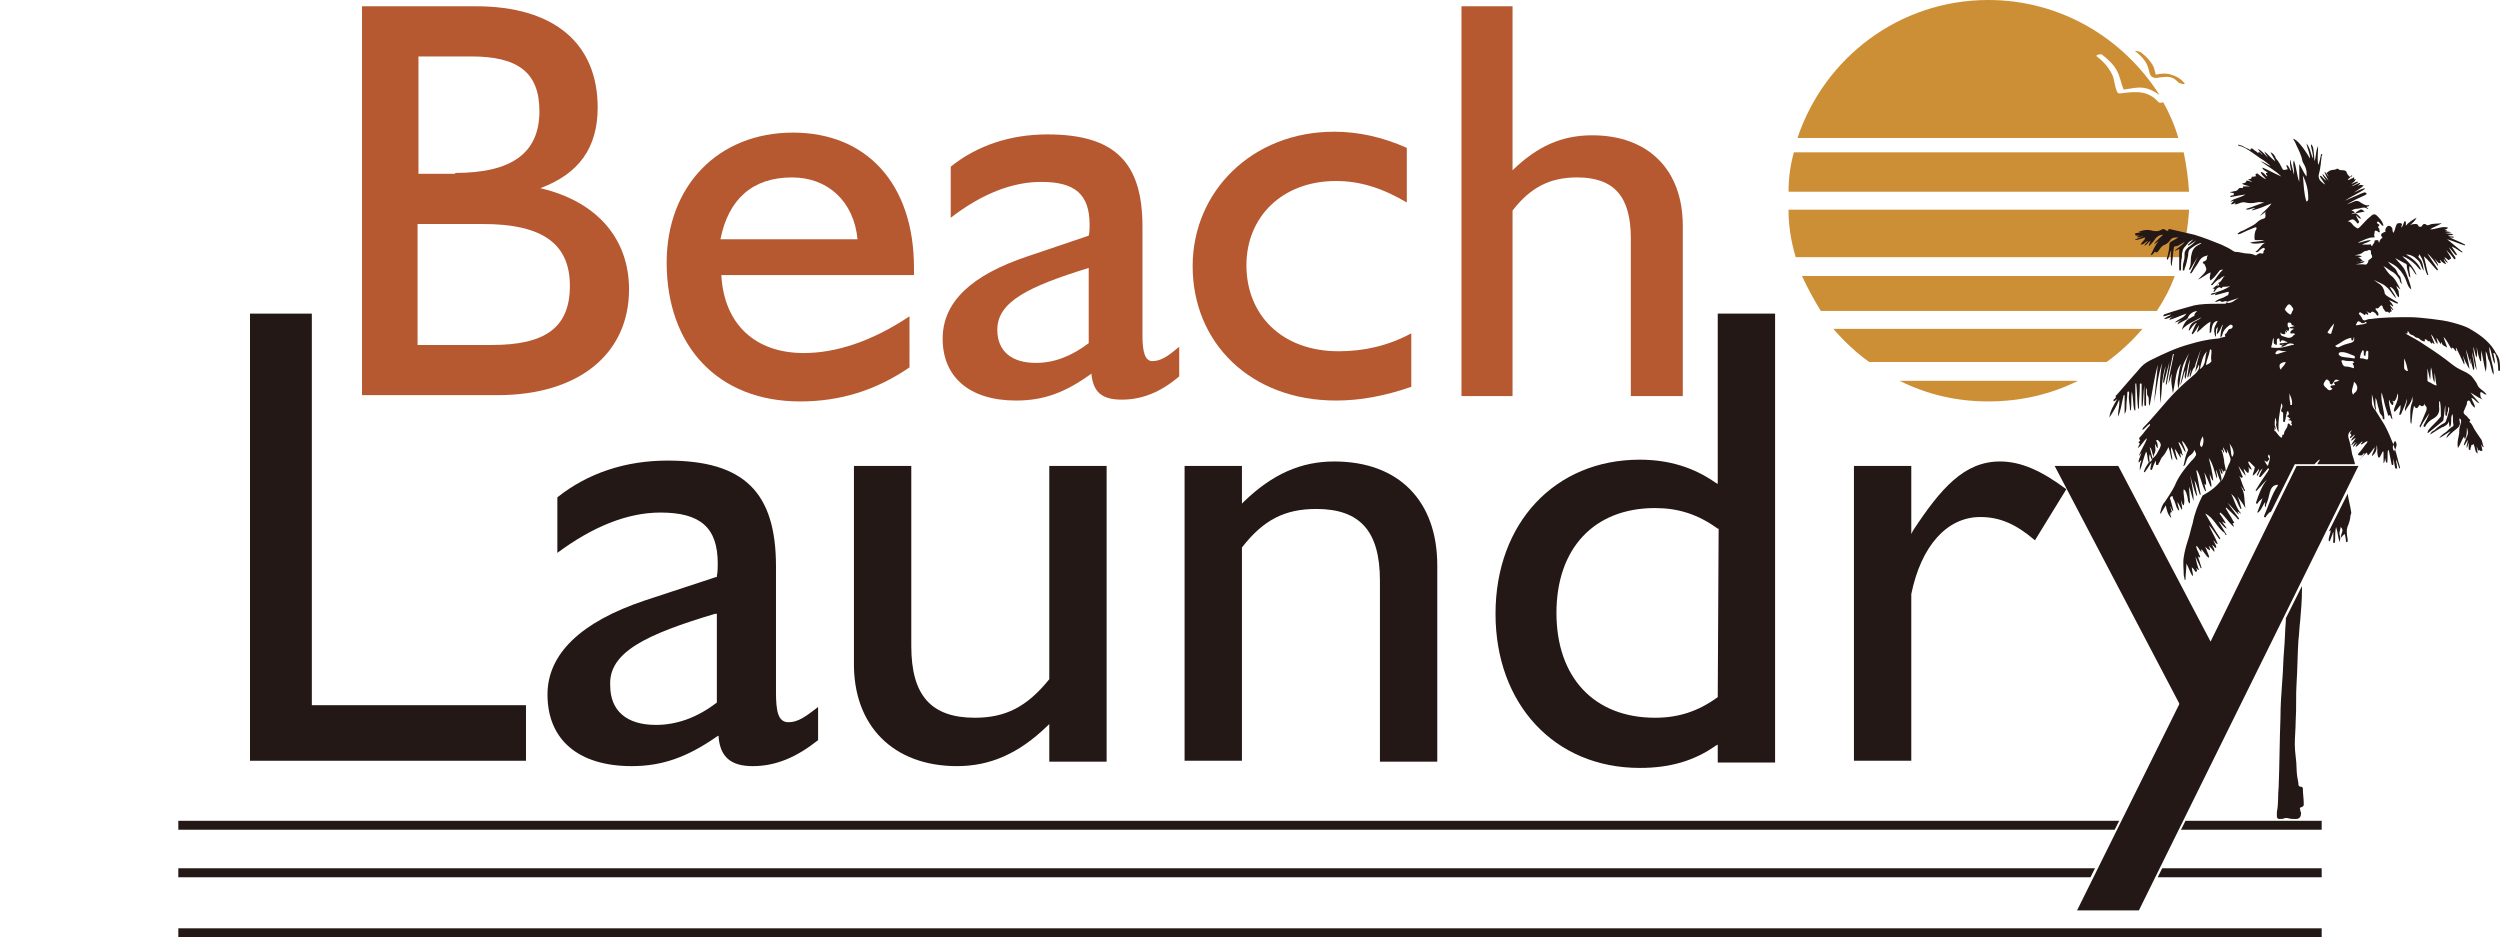
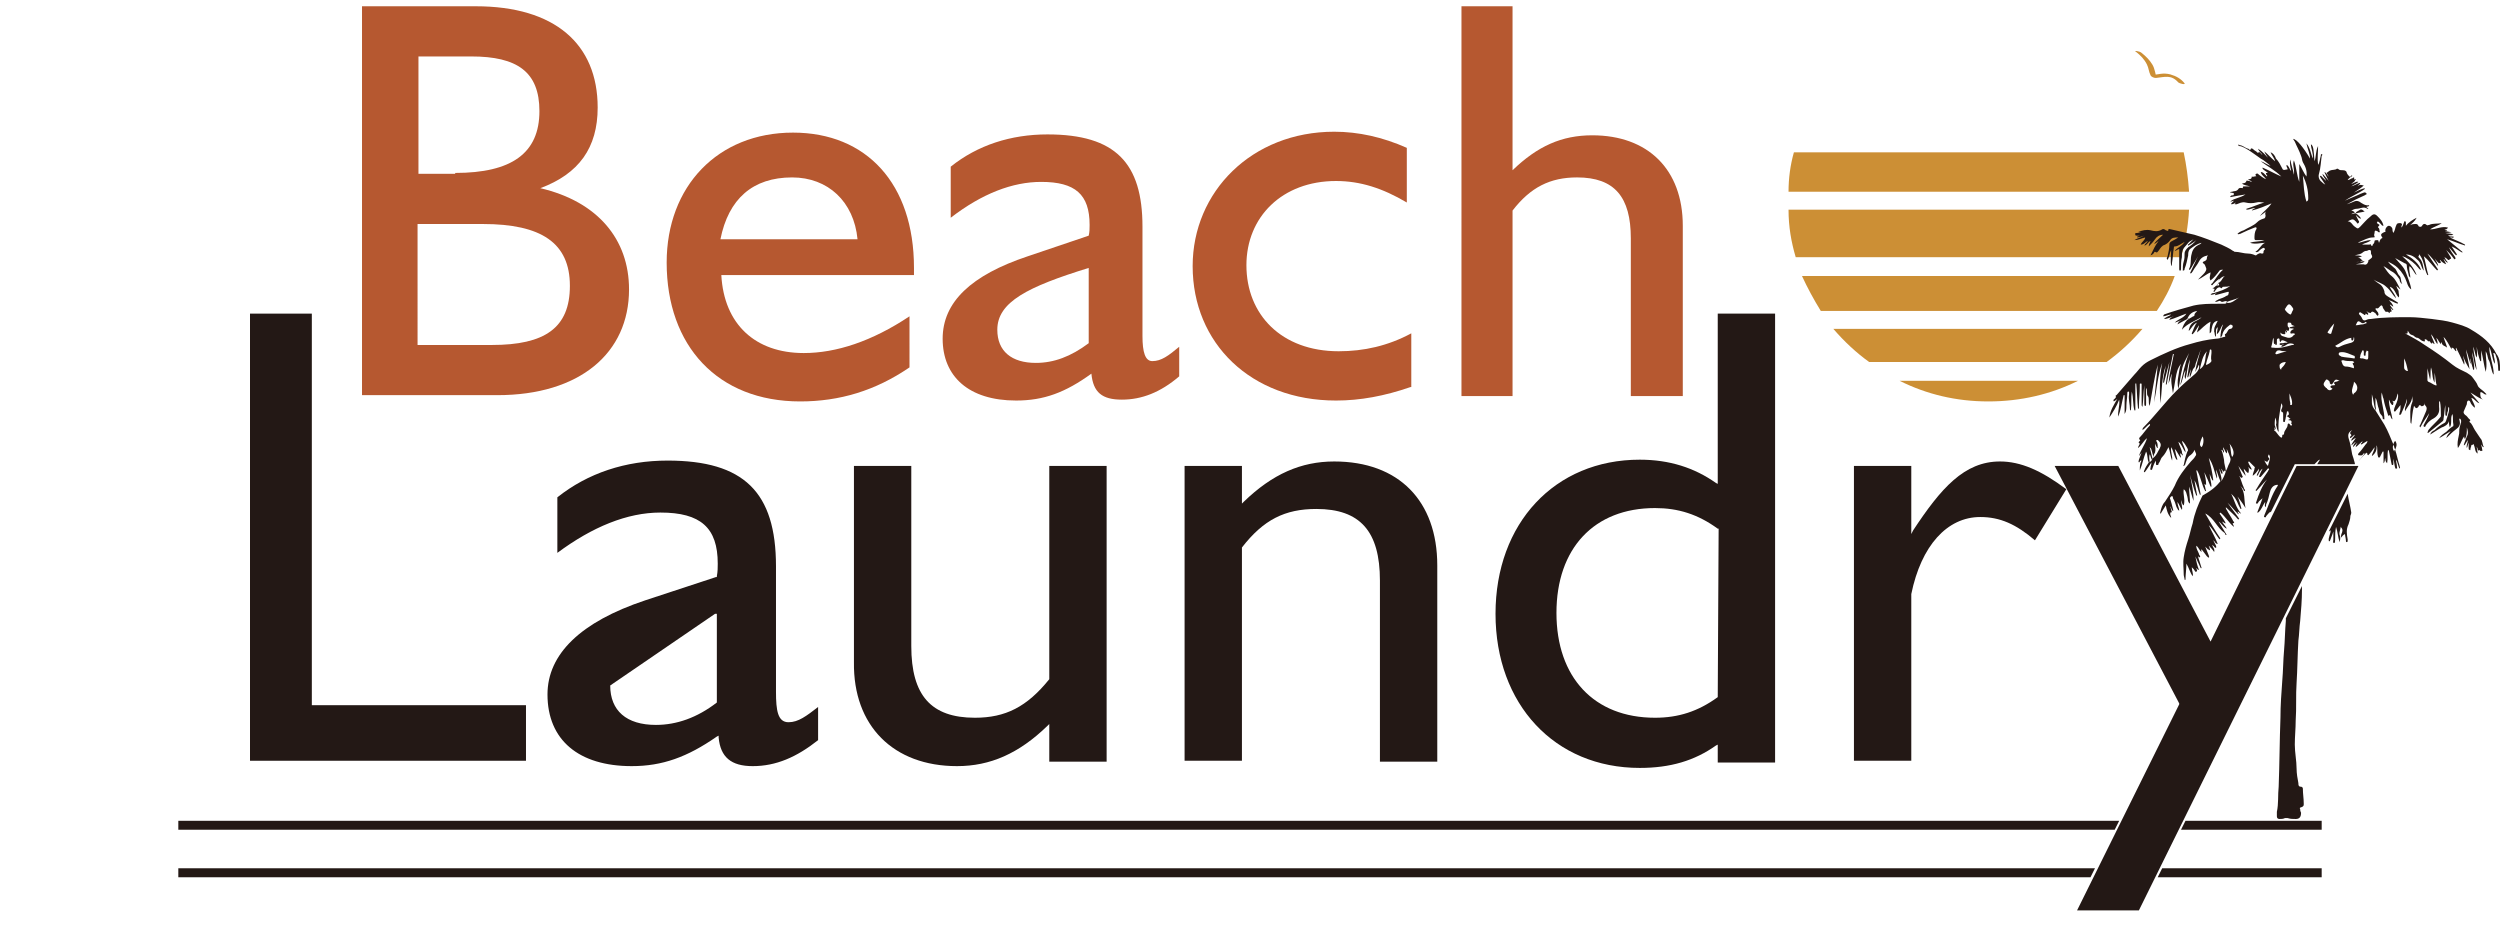
<svg xmlns="http://www.w3.org/2000/svg" version="1.1" id="レイヤー_1" x="0px" y="0px" viewBox="0 0 279 104.6" style="enable-background:new 0 0 279 104.6;" xml:space="preserve">
  <style type="text/css">
	.st0{fill:#231815;}
	.st1{fill:#B65830;}
	.st2{fill:#CC8F35;}
	.st3{display:none;}
	.st4{display:inline;}
	.st5{fill:#FFFFFF;}
</style>
  <g>
    <g>
-       <rect x="19.9" y="103.6" class="st0" width="239.2" height="1" />
      <polygon class="st0" points="233.8,96.9 19.9,96.9 19.9,97.9 233.3,97.9   " />
      <polygon class="st0" points="236.5,91.6 19.9,91.6 19.9,92.6 236,92.6   " />
      <polygon class="st0" points="243.4,92.6 259.1,92.6 259.1,91.6 243.9,91.6   " />
      <polygon class="st0" points="240.8,97.9 259.1,97.9 259.1,96.9 241.3,96.9   " />
    </g>
    <g>
      <path class="st1" d="M40.4,0.7h12.7c8.8,0,13.6,4.2,13.6,11.3c0,4.5-2.1,7.4-6.4,9c6.4,1.5,9.9,5.7,9.9,11.3    c0,7.1-5.5,11.8-14.7,11.8H40.4V0.7z M50.8,19.3c6.3,0,9.4-2.2,9.4-6.9c0-4.4-2.5-6.1-7.6-6.1h-5.9v13.1h4.1    C50.8,19.4,50.8,19.3,50.8,19.3z M46.6,38.5h8.3c5.9,0,8.7-1.9,8.7-6.6c0-4.8-3.2-6.9-9.7-6.9h-7.3V38.5z" />
      <path class="st1" d="M89.3,44.8c-9.2,0-14.9-6.2-14.9-15.5c0-8.5,5.7-14.5,14.1-14.5c8.2,0,13.5,5.7,13.5,15.1v0.8H80.5    c0.3,5.5,3.8,8.7,9.2,8.7c3.6,0,7.6-1.3,11.8-4.1V41C97.7,43.6,93.7,44.8,89.3,44.8z M95.7,26.7c-0.4-4.2-3.3-6.9-7.3-6.9    c-4.4,0-7.1,2.4-8,6.9H95.7z" />
      <path class="st1" d="M113.4,44.7c-5.3,0-8.2-2.7-8.2-6.9c0-4.1,3.2-7.1,9.5-9.2l6.8-2.3c0.1-0.4,0.1-0.8,0.1-1.2    c0-3.4-1.6-4.8-5.4-4.8c-3.2,0-6.6,1.3-10.1,4v-5.7c3-2.4,6.7-3.6,10.8-3.6c7.6,0,10.6,3.2,10.6,10.3v12.2c0,1.8,0.3,2.8,1.1,2.8    c1,0,1.8-0.6,3-1.6V42c-2.1,1.8-4.2,2.6-6.4,2.6c-2.2,0-3.2-0.8-3.4-2.9C118.9,43.8,116.5,44.7,113.4,44.7z M121.5,29.9    c-6.8,2.1-10.2,3.8-10.2,6.9c0,2.4,1.6,3.7,4.3,3.7c2,0,3.9-0.7,5.9-2.2C121.5,38.3,121.5,29.9,121.5,29.9z" />
      <path class="st1" d="M157.4,43.2c-2.9,1-5.6,1.5-8.3,1.5c-9.5,0-16-6.4-16-15c0-8.3,6.6-15,15.8-15c2.7,0,5.4,0.6,8.1,1.8v6.1    c-2.7-1.6-5.2-2.4-7.9-2.4c-6,0-10,4-10,9.4c0,5.5,3.9,9.6,10.3,9.6c2.8,0,5.5-0.6,8.1-2v6H157.4z" />
      <path class="st1" d="M163.1,0.7h5.7V19c2.8-2.7,5.5-3.9,8.9-3.9c6.2,0,10.1,3.8,10.1,10.1v19H182V26.6c0-4.6-1.8-6.8-6-6.8    c-3,0-5.2,1.1-7.2,3.7v20.7h-5.7V0.7z" />
    </g>
    <path class="st2" d="M238.4,5.8c0.5,0.4,0.9,0.8,1.2,1.4c0.2,0.4,0.2,0.8,0.4,1.2c0.1,0.2,0.4,0.3,0.6,0.3c1-0.1,1.7-0.4,2.5,0.5   c0.1,0.1,0.8,0.3,0.7,0.1c-0.4-0.5-0.9-0.8-1.6-1c-0.8-0.2-1.3,0-2.1,0.1c0.2,0.1,0.4,0.2,0.6,0.3c-0.2-0.5-0.2-1-0.5-1.5   s-0.7-0.9-1.2-1.3C238.8,5.7,238,5.6,238.4,5.8L238.4,5.8z" />
    <g>
      <path class="st2" d="M221.9,44.8c3.6,0,7-0.8,10-2.3H212C215,44,218.3,44.8,221.9,44.8z" />
-       <path class="st2" d="M241.4,11.4c-0.2,0.1-0.4,0.1-0.5,0c-1.2-1.3-2.4-1.2-4.1-1c-0.1,0-0.4,0.1-0.5-0.1c-0.3-0.6-0.3-1.2-0.5-1.8    c-0.4-0.9-1-1.6-1.8-2.2c-0.2-0.2,0.5-0.3,0.6-0.2c0.6,0.5,1.2,1,1.6,1.7c0.4,0.7,0.5,1.5,0.8,2.2c0.8-0.1,1.4-0.3,2.2-0.2    c0.7,0.1,1.2,0.4,1.8,0.8C237,4.3,230,0,221.9,0c-9.9,0-18.3,6.4-21.3,15.4h42.5C242.7,14,242.1,12.6,241.4,11.4z" />
      <path class="st2" d="M200.2,17c-0.4,1.4-0.6,2.9-0.6,4.4h44.7c-0.1-1.5-0.3-3-0.6-4.4H200.2z" />
      <path class="st2" d="M208.6,40.4h26.5c1.5-1.1,2.8-2.3,4-3.7h-34.5C205.8,38.1,207.2,39.4,208.6,40.4z" />
      <path class="st2" d="M200.4,28.7h43c0.5-1.7,0.8-3.5,0.9-5.3h-44.7C199.6,25.3,199.9,27,200.4,28.7z" />
      <path class="st2" d="M203.2,34.7h37.5c0.8-1.2,1.5-2.5,2-3.9h-41.6C201.7,32.1,202.4,33.4,203.2,34.7z" />
    </g>
    <g>
      <path class="st0" d="M262,55.1c0.1,0.7,0.3,1.4,0.4,2.1c0,0.2-0.1,0.3-0.1,0.4c0,0.3-0.1,0.6-0.2,0.9c-0.3,0.6-0.2,1.1-0.1,1.7    v0.1c0,0.1,0,0.2-0.1,0.2s-0.1-0.1-0.1-0.2c0-0.2-0.1-0.5-0.1-0.7c-0.2,0.1-0.3,0.2-0.4,0.4c-0.1-0.2,0-0.3,0-0.4    c0.1-0.2,0.2-0.5,0-0.7c-0.1-0.1-0.1-0.2-0.1-0.3c0.1,0.4-0.2,0.7-0.1,1.1c0.1,0.2,0.1,0.4,0,0.8c-0.2-0.6-0.2-1.1-0.4-1.7    c-0.1,0.5-0.1,0.9-0.1,1.4c0,0.1,0,0.4-0.1,0.4c-0.2,0-0.1-0.2-0.1-0.4c0-0.3,0-0.6,0-0.9c-0.1,0.4-0.3,0.8-0.4,1.1h-0.1    c-0.1-0.4,0.2-0.8,0.2-1.2c-0.1,0-0.1,0.1-0.2,0.1L262,55.1z M247.4,31.9L247.4,31.9c0.2-0.2,0.2-0.4,0.3-0.5    C247.6,31.5,247.5,31.7,247.4,31.9z M263.9,23.6c-0.2-0.1-0.3-0.3-0.5-0.2c-0.2,0.1-0.3,0.2-0.5,0.3l0.1,0.1    C263.3,23.7,263.6,23.7,263.9,23.6z M256.8,87.8c-0.3,0-0.3-0.2-0.3-0.4c-0.1-0.5-0.2-1.1-0.2-1.6c0-0.9-0.2-1.8-0.2-2.7    c0-0.9,0.1-1.8,0.1-2.7c0.1-1.4,0-2.8,0.1-4.2c0.1-1.5,0.1-3.1,0.2-4.7c0.1-0.7,0.1-1.5,0.2-2.2c0.1-1.2,0.2-2.3,0.2-3.5    c0-0.1,0-0.3,0-0.4l-1.8,3.6c0,0.1,0,0.2,0,0.3c-0.1,1.1-0.1,2.2-0.2,3.3c-0.1,1.1-0.1,2.3-0.2,3.4c-0.1,1.4-0.2,2.7-0.2,4.1    c-0.1,2.6-0.1,5.1-0.2,7.7c-0.1,0.9,0,1.9-0.2,2.8c0,0.1,0,0.3,0,0.5s0.1,0.3,0.3,0.3s0.4,0,0.6-0.1c0.1,0,0.2,0,0.3,0    c0.3,0.1,0.6,0.1,0.9,0.1c0.4,0,0.6-0.2,0.6-0.7c-0.1-0.2-0.1-0.3-0.1-0.4c-0.1-0.1,0-0.2,0.1-0.2c0.3-0.1,0.3-0.2,0.3-0.4    c0-0.6-0.1-1.1-0.1-1.7C257,87.9,256.9,87.8,256.8,87.8z M254,47.4L254,47.4L254,47.4L254,47.4z M267.3,50.2c0.1-0.3,0.3-0.6,0-1    c-0.1,0.1-0.2,0.3-0.2,0.4c0,0.1,0.1,0.2,0.1,0.3S267.3,50.1,267.3,50.2z M279,41.2c0,0.1,0,0.2-0.1,0.2c-0.1,0-0.1-0.1-0.1-0.2    c0-0.5-0.1-1.1-0.3-1.6c0-0.1-0.1-0.2-0.2-0.2c-0.1,0,0,0.2,0,0.2c0,0.3,0.2,0.6,0.1,1c-0.3-0.6-0.3-1.3-0.6-1.9    c0,1.1,0.5,2,0.5,3.1c-0.2-0.2-0.2-0.5-0.3-0.8s-0.1-0.6-0.3-0.9c-0.1-0.3-0.1-0.6-0.3-0.9c0,0.8,0.2,1.5,0,2.3    c-0.2-0.8-0.3-1.6-0.5-2.4c0,0.4,0,0.8,0,1.2h-0.1c-0.2-0.5-0.3-1-0.4-1.6c0,0.4,0.1,0.8,0,1.2c-0.2-0.3-0.2-0.8-0.4-1.2    c0.1,0.9,0.3,1.7,0.4,2.6c-0.3-0.6-0.3-1.3-0.5-2c0,0.7,0.3,1.3,0.2,2c-0.2-0.1-0.1-0.3-0.2-0.4c0-0.1-0.1-0.3-0.1-0.4    c0-0.1-0.1-0.3-0.1-0.5c-0.1,0.2,0.1,0.4,0,0.6c-0.2-0.6-0.3-1.1-0.5-1.6c0.1,0.7,0.3,1.4,0.4,2.2c-0.3-0.5-0.6-1-0.7-1.5    c0,0.4,0.2,0.7,0.1,1c-0.3-0.7-0.6-1.3-0.9-1.9c-0.1,0.2,0.1,0.3,0,0.4c-0.2-0.1-0.2-0.4-0.5-0.4c0,0.1,0,0.1,0,0.2    c-0.3-0.5-0.5-1-0.9-1.4c0.1,0.4,0.3,0.8,0.4,1.2c-0.2-0.2-0.6-0.2-0.6-0.6c-0.2,0.1,0,0.2-0.1,0.2c-0.2-0.2-0.3-0.5-0.5-0.7    c0,0.2,0.2,0.4,0.1,0.7c-0.3-0.4-0.4-0.8-0.7-1.1c0.1,0.4,0.3,0.7,0.4,1.1c-0.1,0-0.1-0.1-0.2-0.1c0,0-0.1-0.2-0.1,0    c0,0.1-0.1,0-0.1,0c-0.1-0.1-0.1-0.3-0.3-0.2l-0.1-0.1c-0.1-0.1-0.2-0.2-0.3-0.1c-0.1,0,0.1,0.1,0,0.2c-0.4,0-0.5-0.3-0.8-0.4    c-0.3,0-0.4-0.3-0.6-0.3c-0.3-0.1-0.3-0.2-0.5-0.5c0,0.3,0,0.4-0.3,0.3c0.7,0.4,1.5,0.8,2.2,1.3c1.1,0.7,2.1,1.4,3.1,2.2    c0.5,0.4,1,0.6,1.6,0.9c0.3,0.2,0.5,0.3,0.7,0.6s0.4,0.5,0.5,0.8c0.1,0.3,0.5,0.5,0.7,0.7c0.1,0.1,0.2,0.2,0.3,0.3    c-0.2,0.1-0.3-0.1-0.5-0.2c-0.2-0.1-0.2,0-0.2,0.1c0,0.3,0,0.5,0.3,0.7c-0.5-0.2-0.9-0.5-1.4-0.8c0.3,0.4,0.7,0.8,1,1.2    c-0.4-0.1-0.5-0.5-0.9-0.6c0.1,0.4,0.4,0.7,0.4,1.1c-0.2-0.1-0.3-0.3-0.4-0.4c-0.1-0.1-0.1-0.4-0.3-0.4s-0.2,0.3-0.2,0.4    c-0.1,0.2-0.2,0.5-0.3,0.7s-0.1,0.3,0.1,0.5c0.2,0.1,0.3,0.3,0.4,0.4c0.1,0.1,0.3,0.2,0.1,0.3v0.1c0.3,0.2,0.4,0.6,0.6,0.9    c0.2,0.3,0.4,0.6,0.6,0.9c0.3,0.3,0.2,0.7,0.4,1c-0.2,0-0.2-0.2-0.3-0.3c0,0.2,0.1,0.3,0.1,0.5c0,0.1,0.1,0.2,0,0.2    c-0.1,0-0.1,0.1-0.2,0c-0.1,0-0.1-0.2-0.2,0c0,0-0.1-0.1-0.1-0.2c0-0.1-0.1-0.2-0.1-0.3c0,0.3,0.1,0.5,0.1,0.8    c-0.1,0-0.1-0.1-0.2-0.2c-0.1-0.2-0.1-0.5-0.2-0.7c0,0,0-0.2-0.1-0.1c-0.1,0.1-0.2,0-0.2,0.1s-0.1,0.3-0.1,0.4    c0,0.1,0,0.2-0.1,0.1c-0.1,0-0.1-0.1-0.1-0.2c0-0.2,0-0.4,0-0.6c-0.1,0.2-0.1,0.4-0.2,0.6c-0.1-0.3,0.1-0.5,0.1-0.9    c-0.1,0.2-0.2,0.3-0.3,0.5l-0.1,0.1c-0.1,0,0-0.1,0-0.2c0.1-0.3,0.2-0.5,0.3-0.8c0.2-0.3,0.1-0.7,0-1c0,0.5,0,0.9-0.2,1.3    c-0.1-0.1-0.1-0.2-0.1-0.3c-0.3,0.4-0.4,0.9-0.7,1.3c-0.1-0.5,0-0.9,0.1-1.4c0.1-0.3,0-0.6,0.1-0.9c0-0.1,0.1-0.3,0.1-0.4    c0.1-0.2,0.1-0.5-0.1-0.6c-0.1,0.1,0,0.2,0,0.3c0.1,0.4-0.1,0.7-0.4,0.9c-0.4,0.3-0.7,0.6-1.1,1c0.1-0.4,0.3-0.5,0.5-0.8    c-0.5,0.3-0.9,0.6-1.3,0.8c0.2-0.3,0.5-0.5,0.8-0.7c0.2-0.2,0.4-0.4,0.7-0.6c0.1,0,0.1-0.1,0.1-0.2c-0.1-0.4,0-0.8-0.1-1.2    c-0.3,0.4,0,1-0.3,1.5c-0.1-0.3-0.1-0.5-0.1-0.7c-0.1,0.4-0.5,0.6-0.8,0.7c-0.4,0.2-0.8,0.5-1.3,0.8c0.1-0.3,0.3-0.4,0.5-0.5    c0.3-0.3,0.7-0.6,1.1-0.8c0.2-0.1,0.2-0.4,0.3-0.6c0.1-0.4,0.3-0.8,0.2-1.2c-0.1,0.1-0.1,0.2-0.1,0.4c0,0.1-0.1,0.2-0.1,0.4    c0,0.1,0,0.2-0.1,0.2c-0.1,0-0.1-0.1-0.1-0.2c0-0.4,0-0.7,0-1c-0.1,0.4-0.1,1-0.2,1.5c0,0.1,0,0.2-0.1,0.3    c-0.5,0.4-1.1,0.9-1.6,1.3h-0.1c0-0.1,0.1-0.2,0.1-0.3c0.4-0.5,0.9-0.9,1.3-1.4c0.1-0.1,0.1-0.1,0.1-0.2c0-0.5,0-1.1-0.1-1.6    c0,0,0,0-0.1,0c0,0.2,0,0.4,0,0.6c0.1,0.7-0.2,1.1-0.8,1.4c-0.3,0.2-0.5,0.4-0.7,0.7c0,0.1-0.1,0.2-0.2,0.1c-0.1-0.1,0-0.1,0-0.2    c0.2-0.4,0.5-0.9,0.6-1.3c-0.3,0.5-0.7,1-1,1.6c-0.1-0.1-0.1-0.2,0-0.3c0.2-0.5,0.4-0.9,0.6-1.4c0.1-0.2,0.2-0.5,0-0.7    c-0.1-0.1-0.1-0.2-0.1-0.4c0,0.2,0,0.3-0.2,0.4c-0.1,0-0.1,0.1-0.2,0c-0.2-0.2-0.3,0-0.3,0.1c-0.2,0.2-0.3,0.2-0.4,0    c0,0,0,0-0.1-0.1c-0.2,0.7-0.2,1.3-0.3,2c-0.1-0.1-0.1-0.2-0.1-0.3c0-0.7-0.1-1.4,0.2-2.1c0.1-0.2,0-0.5,0-0.7    c0,0.7-0.5,1.1-0.8,1.7c-0.1-0.5,0.3-0.9,0.2-1.4c-0.1,0.6-0.4,1.1-0.6,1.6c0,0.1-0.1,0.2-0.2,0.2c-0.1,0,0-0.2,0-0.3    c0.1-0.2,0.1-0.5,0.1-0.8c-0.2,0.2-0.3,0.4-0.5,0.6c-0.1,0.1-0.1,0.2-0.2,0.1c-0.1-0.1,0-0.2,0-0.3s0.1-0.2,0.1-0.3    c0.2-0.4,0.4-0.9,0.3-1.4c-0.1,0.2-0.1,0.4-0.2,0.6c-0.1,0.2-0.2,0.4-0.4,0.2c0,0.1,0.1,0.2,0.1,0.2c0,0.1,0,0.3-0.1,0.3    s-0.1-0.1-0.2-0.2c-0.1-0.1-0.1-0.3-0.2-0.4c0,0.8,0.3,1.5,0.4,2.2c-0.2-0.1-0.2-0.4-0.3-0.5c-0.1,0.1-0.1,0.2-0.2,0    c-0.2-0.6-0.4-1.2-0.5-1.8c-0.1-0.2-0.1-0.4-0.2-0.7c-0.1,0.5,0,1,0.1,1.5c0.1,0.5,0.2,1,0.2,1.5c-0.2,0-0.2-0.1-0.2-0.2    c0-0.2-0.2-0.3-0.3-0.5s-0.1-0.5-0.2-0.7c-0.1-0.3-0.1-0.7-0.3-1c0,0.3,0,0.5,0,0.8c0,0.2,0.1,0.4,0,0.6c-0.2-0.6-0.2-1.2-0.4-1.8    c0,0.3,0,0.6,0,0.9c0,0.4,0.2,0.7,0.4,0.9c0.3,0.5,0.7,1.1,1,1.6c0.4,0.7,0.7,1.5,1,2.2c-0.1,0.3-0.1,0.5,0.1,0.8    c0-0.1,0-0.2,0.1-0.2c0.2,0.6,0.3,1.2,0.5,1.8c0,0.1,0.1,0.2,0,0.3c-0.2-0.3-0.2-0.7-0.4-1c0,0.3,0.1,0.5,0.1,0.8    c0,0.1,0.1,0.2-0.1,0.2c-0.1,0-0.1-0.1-0.1-0.1c-0.1-0.3-0.1-0.7-0.2-1c0,0.2,0,0.3,0,0.5c0,0.1,0,0.2-0.1,0.2    c-0.1,0-0.1-0.1-0.1-0.1c-0.1-0.5-0.2-1-0.3-1.5c0,0,0,0-0.1-0.1c-0.1,0.5,0,1-0.1,1.5c-0.2-0.2-0.2-0.4-0.2-0.6    c-0.1,0.2,0,0.4-0.2,0.6c0-0.5,0-0.9,0-1.3c0,0,0,0-0.1,0c-0.1,0.2-0.2,0.4-0.3,0.6c-0.1,0.1-0.1,0.1-0.2,0    c-0.1-0.3-0.1-0.6-0.1-0.9c0-0.1,0-0.3-0.1-0.4c0.1,0.5-0.1,0.9-0.5,1.2c0-0.3,0.3-0.6,0.3-1c-0.2,0.3-0.4,0.6-0.7,0.9    c-0.1,0-0.1-0.1-0.1-0.1v-0.1c0,0-0.1,0-0.1-0.1c-0.3,0.3-0.6,0.6-0.9,1c0.2-0.3,0.5-0.6,0.7-0.9c-0.1,0-0.2,0-0.2,0.1    c-0.1,0.2-0.3,0.1-0.5,0.1c-0.1-0.1,0-0.1,0-0.2c0.3-0.3,0.5-0.6,0.8-1c0.1-0.1,0.2-0.2,0.2-0.4c-0.2,0.1-0.3,0.2-0.5,0.3    c0,0-0.1,0.1-0.2,0.1c-0.1-0.1,0-0.1,0.1-0.2c0,0,0-0.1,0.1-0.2c-0.3,0.2-0.5,0.5-0.8,0.7c0-0.2,0.1-0.3,0.2-0.5    c-0.2,0.2-0.3,0.3-0.5,0.5c0-0.3,0.2-0.4,0.3-0.6c-0.2,0.1-0.3,0.3-0.5,0.4c0.1-0.3,0.3-0.5,0.5-0.8c-0.2,0-0.3,0.2-0.5,0.3    c0-0.3,0.3-0.4,0.4-0.7c-0.2,0.1-0.3,0.3-0.5,0.4c-0.1-0.1,0-0.2,0-0.2c0.1-0.1,0.2-0.1,0-0.3c-0.1-0.1,0.1-0.3,0.2-0.4    c-0.4,0.2-0.5,0.5-0.4,0.9c0.2,0.6,0.3,1.2,0.4,1.8c0.1,0.3,0.2,0.6,0.3,1v0.1h-4.2c0.1-0.2,0.2-0.3,0.3-0.5    c-0.1,0-0.2,0.1-0.2,0.1c-0.1,0.1-0.3,0.3-0.4,0.4h-2.2l-2.7,5.4v-0.1c-0.2,0.1-0.3,0.3-0.5,0.5c0,0.1-0.1,0.2-0.2,0.1    c-0.1,0,0-0.1,0-0.2c0.5-1.1,0.8-2.3,1.5-3.3v-0.1c-0.6,0-0.8,0.5-0.9,0.9c-0.1,0.4-0.2,0.9-0.4,1.3c0,0.1,0,0.2-0.1,0.3    c-0.1-0.2,0-0.4,0-0.6c-0.3,0.4-0.4,0.9-0.8,1.2h-0.1c0.2-0.5,0.4-1,0.6-1.6c-0.2,0.2-0.4,0.3-0.5,0.5c0,0.1-0.1,0.1-0.2,0.1    c-0.1-0.1,0-0.1,0-0.2c0.3-0.9,0.6-1.7,1.2-2.5c-0.4,0.4-0.8,0.9-1.2,1.3c-0.1-0.1-0.1-0.1,0-0.2c0.4-0.7,0.9-1.4,1.3-2    c0-0.1,0.2-0.2,0.1-0.3c-0.1-0.1-0.2,0.1-0.2,0.1c-0.2,0.2-0.4,0.5-0.6,0.7c-0.1,0.1-0.1,0.2-0.3,0.1c0.1-0.3,0.2-0.5,0.4-0.9    c-0.3,0.2-0.4,0.5-0.5,0.7l-0.1,0.1c-0.1,0,0-0.1,0-0.2c0.1-0.2,0.2-0.3,0.2-0.6c-0.2,0.3-0.4,0.6-0.7,0.8c0-0.3,0.2-0.6,0.2-0.8    c0-0.1,0.1-0.2,0-0.2c-0.2-0.2-0.4-0.4-0.6-0.6c0,0-0.1,0-0.1,0.1c0.1,0.3,0.3,0.5,0.4,0.8c-0.2,0-0.3-0.2-0.4-0.3    c0.1,0.2,0.1,0.5,0,0.7c-0.2-0.1-0.3-0.3-0.5-0.5c0,0.3,0.2,0.5,0.2,0.8c-0.3-0.4-0.5-0.7-0.8-1.1c0.1,0.3,0.3,0.7,0.4,1    c0,0.1,0.2,0.2,0,0.3c-0.1,0.1-0.2-0.1-0.2-0.1s0,0-0.1-0.1c0.2,0.4,0.3,0.9,0.5,1.3c0,0.1,0,0.1,0.1,0.2c0,0.1,0.1,0.1,0,0.2    c-0.1,0-0.1,0-0.1-0.1c-0.1-0.2-0.2-0.3-0.4-0.5c0.6,0.7,0.4,1.6,0.6,2.5c-0.3-0.5-0.6-0.9-0.9-1.3c0.2,0.4,0.3,0.8,0.4,1.2    c0,0.1,0.1,0.1,0,0.2c-0.1,0-0.1-0.1-0.1-0.1c-0.2-0.3-0.3-0.7-0.5-1c-0.1-0.2-0.3-0.4-0.5-0.6c0.4,0.8,0.5,1.5,1.1,2.2    c-0.2,0-0.2-0.2-0.4-0.2c0,0.1,0.2,0.2,0.1,0.3c-0.4-0.4-0.8-0.9-1.2-1.3c0.4,0.6,0.9,1.2,1.3,1.8c0,0-0.1,0-0.1,0.1    c-0.4-0.5-0.9-0.9-1.4-1.4c0,0.1,0,0.2,0.1,0.3c0.2,0.4,0.5,0.8,0.7,1.2c0,0.1,0.3,0.2,0,0.3c-0.1,0,0,0.1,0,0.1    c0,0.1,0.1,0.1,0.1,0.3c-0.6-0.5-0.9-1.1-1.5-1.6c0,0,0,0-0.1,0.1c0.2,0.3,0.5,0.7,0.7,1.1c-0.2,0-0.2-0.1-0.4-0.2    c0.1,0.3,0.4,0.5,0.5,0.8c-0.4-0.2-0.6-0.6-0.9-0.8c0.3,0.5,0.6,1,0.9,1.5c-0.2,0-0.2-0.1-0.2-0.2c-0.9-0.6-1.2-1.7-2.2-2.2    c0.5,0.9,1.1,1.9,1.7,2.8c0,0-0.1,0-0.1,0.1c-0.4-0.5-0.7-1.1-1.2-1.6c0.3,0.7,0.7,1.3,1,2.1c-0.3,0-0.3-0.3-0.5-0.4    c0.1,0.2,0.2,0.4,0.3,0.6c0,0.1,0.1,0.2,0,0.2c-0.1,0.1-0.1,0-0.2-0.1c-0.1-0.1-0.1-0.1-0.2-0.2c0,0.3,0.3,0.4,0.2,0.8    c-0.2-0.3-0.4-0.5-0.6-0.7c0,0.1,0.1,0.2,0.1,0.3s0.1,0.2,0,0.2s-0.1-0.1-0.2-0.1c-0.1-0.1-0.2-0.2-0.3-0.3c0.1,0.3,0.3,0.7,0.4,1    c0,0.1,0.1,0.2,0,0.2c-0.1,0.1-0.1-0.1-0.2-0.1c-0.2-0.3-0.4-0.5-0.6-0.8c-0.1,0.1,0,0.2,0,0.3c-0.3-0.2-0.3-0.5-0.6-0.7    c0,0.4,0.2,0.6,0.3,0.9c0,0.1,0.1,0.2,0.1,0.2c0,0.1,0.1,0.1,0,0.2c-0.1,0-0.1-0.1-0.2-0.1c0.1,0.4,0.3,0.9,0.4,1.3h-0.1    c-0.2-0.4-0.4-0.9-0.6-1.3c0.1,0.5,0.2,1,0.4,1.5c-0.2,0-0.2-0.2-0.3-0.2c0,0.1,0.2,0.3,0,0.4c-0.1,0.1-0.2-0.2-0.3-0.3    s-0.1-0.1-0.2-0.2c0,0.4,0.2,0.7,0.1,1c-0.3-0.4-0.4-0.9-0.7-1.4c0,0.6-0.1,1.2-0.1,1.8c0,0,0,0-0.1,0c0-0.2-0.1-0.4-0.1-0.6    c0-0.6-0.1-1.3,0-1.9c0.1-0.7,0.3-1.4,0.5-2s0.3-1.2,0.5-1.8c0.2-1.1,0.6-2.1,1.1-3.1c1.1-0.6,1.6-1.1,2-1.6    c-0.2-0.4-0.3-0.9-0.5-1.3c0,0.4,0.2,0.7,0.1,1c-0.3-0.8-0.4-1.6-0.9-2.3c0.2,0.8,0.4,1.6,0.5,2.5h-0.1c-0.1-0.2-0.2-0.4-0.3-0.7    c0,0.5,0.2,0.9,0.2,1.4h-0.1c-0.2-0.5-0.4-1-0.7-1.6c0.1,0.5,0.2,0.9,0.2,1.4c-0.1,0-0.2-0.1-0.2-0.1c0.1,0.3,0.1,0.5,0.2,0.8    h-0.1c-0.4-0.7-0.5-1.6-0.9-2.3h-0.1c0.2,0.9,0.3,1.8,0.5,2.7h-0.1c-0.2-0.5-0.3-1.1-0.6-1.6c0.1,0.6,0.2,1.2,0.3,1.7h-0.1    c-0.3-0.8-0.5-1.6-0.7-2.3c0.2,1,0.4,1.9,0.4,2.9c-0.2-0.5-0.3-1.1-0.5-1.6c0,0.6,0.1,1.3,0.1,1.9c-0.3-0.2-0.2-0.5-0.3-0.8    s-0.1-0.6-0.4-0.8c-0.1,0.6,0.2,1.2,0,1.8c-0.2-0.1-0.2-0.4-0.3-0.6c0,0.4,0.2,0.8,0.1,1.1c-0.2-0.3-0.3-0.6-0.5-0.9    c0,0.4,0.2,0.7,0.2,1c-0.2-0.1-0.2-0.3-0.3-0.4c-0.1-0.3-0.2-0.7-0.4-1c0-0.1,0-0.3-0.2-0.2c-0.1,0.1-0.2,0.2-0.1,0.3    c0.1,0.3,0.2,0.7,0.3,1.1c0,0.1,0.1,0.2,0,0.2s-0.1-0.1-0.1-0.1c-0.1-0.1-0.1-0.3-0.2-0.4c0,0.1,0.1,0.3,0.1,0.4    c0,0.1,0.2,0.3-0.1,0.3c0,0,0,0.1,0,0.2c0,0.1,0.1,0.2,0.1,0.4c-0.4-0.4-0.5-0.9-0.6-1.4c-0.2,0.3-0.3,0.5-0.5,0.8    c0,0.1-0.1,0.1-0.1,0.1c-0.1,0,0-0.1,0-0.2c0.1-0.4,0.2-0.8,0.5-1.1c0.4-0.6,0.8-1.2,1.1-1.8c0.4-1,1.1-1.9,1.8-2.7    c0.2-0.2,0.4-0.4,0.5-0.6c0.2-0.2,0-0.4-0.1-0.7c-0.1,0.3-0.3,0.5-0.6,0.7c-0.2,0.2-0.3,0.5-0.4,0.8c0,0.1,0,0.1-0.1,0.2    c0,0.1-0.1,0.1-0.1,0.1c-0.1,0,0-0.1,0-0.1c0.1-0.5,0.2-1,0.4-1.5c0.1-0.1,0.1-0.2,0-0.4c-0.2-0.3-0.3-0.6-0.6-0.8    c0.1,0.5,0.4,0.8,0.4,1.3c-0.3-0.4-0.4-0.9-0.8-1.2c0.1,0.4,0.3,0.7,0.4,1.1c0,0,0,0,0,0.1s0.1,0.2,0.1,0.3    c-0.1,0.1-0.1-0.2-0.3-0.2c0,0.2,0.1,0.3,0.1,0.5c-0.3-0.3-0.4-0.7-0.7-1c0.1,0.5,0.2,0.9,0.3,1.2h-0.1c-0.3-0.4-0.3-0.9-0.6-1.4    c-0.1,0.6,0.2,1,0.1,1.5c-0.2-0.5-0.2-1-0.4-1.5c-0.2,0.4-0.4,0.8-0.7,1.1c-0.2,0.2-0.2,0.5-0.4,0.7c0,0.1,0,0.2-0.2,0.2    c-0.1,0-0.1-0.1-0.1-0.2c0-0.1,0-0.1,0-0.3c-0.2,0.3-0.3,0.6-0.4,0.9c0,0.1-0.1,0.2-0.2,0.1c-0.1,0,0-0.1,0-0.2    c0-0.2,0.1-0.3,0.1-0.6c-0.2,0.3-0.4,0.6-0.6,0.9c-0.1,0.1-0.1,0.2-0.2,0.2c-0.1-0.1,0-0.2,0-0.2c0.1-0.3,0.3-0.6,0.5-0.9    c-0.2-0.4-0.1-0.9-0.3-1.2c-0.3,0.7-0.4,1.4-0.7,2.1c0-0.4,0-0.8,0.2-1.1c0,0,0,0-0.1,0s-0.1,0.2-0.2,0.2c-0.1-0.1,0-0.2,0-0.3    c0.1-0.3,0.2-0.5,0.3-0.8c-0.1,0.1-0.2,0.3-0.3,0.4c0.2-0.7,0.7-1.3,0.9-2c-0.4,0.3-0.6,0.8-1,1.1c0-0.2,0.1-0.2,0.1-0.3    s0.2-0.1,0-0.3c-0.1,0,0-0.1,0.1-0.2c0,0,0.1-0.1,0-0.1c-0.1-0.2-0.1-0.2,0-0.3c0.4-0.4,0.7-0.9,1.1-1.3c0,0,0.1-0.1,0-0.2    c-0.3,0.2-0.5,0.5-0.8,0.7c0-0.1,0-0.2,0.1-0.3c1.3-1.3,2.4-2.8,3.7-4.1c0.7-0.7,1.4-1.3,2.1-1.9c0.3-0.3,0.5-0.6,0.4-1    c-0.1,0.1-0.1,0.3-0.2,0.4c-0.1,0.1-0.1,0.3-0.2,0.4c0.1-0.9,0.4-1.7,0.6-2.5c-0.2,0.5-0.3,0.9-0.5,1.4c-0.1,0.2-0.1,0.5-0.2,0.6    c-0.3,0.3-0.3,0.7-0.5,1.1c-0.1-0.3,0.1-0.5,0.1-0.9c-0.1,0.3-0.2,0.6-0.3,0.9h-0.1c0.1-0.7,0.2-1.4,0.3-2    c-0.3,0.7-0.3,1.5-0.5,2.2c-0.2-0.3,0-0.6,0-1c-0.3,0.6-0.3,1.2-0.6,1.7c0.3-1.2,0.5-2.4,1-3.6c-0.3,0.6-0.7,1.2-0.8,1.9    c-0.2,0.7-0.2,1.4-0.4,2.1c-0.1-0.5-0.1-0.9,0-1.4s0.1-0.9,0.3-1.4c-0.4,0.5-0.5,1-0.6,1.6s-0.2,1.2-0.3,1.7    c-0.1-0.7-0.3-1.5-0.1-2.2c-0.2,0.3-0.2,0.7-0.4,1.1c0.1-1.1,0.4-2.2,0.6-3.3c0,0,0,0-0.1,0c-0.2,1.1-0.5,2.2-0.7,3.4h-0.1    c0.1-0.9,0.3-1.7,0.4-2.5c-0.2,0.8-0.4,1.5-0.6,2.3h-0.1c0-0.6,0.2-1.2,0.3-1.9c-0.5,1.4-0.4,2.8-0.6,4.2c-0.1-1.5-0.1-3,0.2-4.5    c-0.5,1.4-0.6,2.9-0.9,4.4c0.1-1.4,0.3-2.8,0.4-4.2c-0.4,1.5-0.6,3-0.9,4.6c-0.1-0.2-0.1-0.4-0.1-0.7c0-0.1,0-0.3-0.1-0.4    c-0.1-0.1-0.1-0.3-0.1-0.5c0-0.1,0-0.2,0-0.4c-0.1,0.1-0.1,0.3-0.1,0.4c0,0.5,0,0.9,0,1.4c0,0.1,0,0.2-0.1,0.2s-0.1-0.2-0.1-0.3    c0-0.7,0-1.3,0-2c-0.1,0.8-0.1,1.6-0.2,2.4c-0.1-0.1-0.1-0.2-0.1-0.2c0-0.7,0-1.3,0-2c0-0.1,0-0.2,0-0.3s0-0.1-0.1-0.1    s-0.1,0-0.1,0.1s0,0.1,0,0.2c0,0.8-0.1,1.5-0.1,2.3c0,0.1,0,0.1,0,0.2h-0.1c-0.1-0.9-0.1-1.8-0.2-2.8h-0.1c0,1,0,2,0,3h-0.1    c-0.2-0.7-0.1-1.4-0.3-2.1c-0.1,0.7,0,1.4-0.1,2.1c-0.1,0-0.1-0.1-0.1-0.1c0-0.6-0.2-1.1-0.1-1.7c0-0.1,0-0.1,0-0.2s0-0.1-0.1-0.1    s-0.1,0.1-0.1,0.2c0,0.5-0.1,0.9-0.1,1.4c0,0.3,0,0.6-0.2,0.9c0-0.7,0-1.4,0-2.1H237c-0.2,0.8-0.3,1.6-0.6,2.4    c-0.1-0.6,0.2-1.2,0.1-1.9c-0.3,0.8-0.7,1.4-1.1,2c0.1-0.8,0.5-1.4,0.9-2.1c-0.1,0.1-0.2,0.2-0.4,0.3c-0.1-0.2,0-0.2,0.1-0.3    s0.2-0.2,0.1-0.3c0,0,0-0.1,0.1-0.1c0.7-0.8,1.3-1.5,2-2.3c0.3-0.3,0.5-0.6,0.8-0.9c0.3-0.3,0.6-0.5,1-0.7    c1.4-0.7,2.9-1.4,4.4-1.8c1-0.3,1.9-0.5,2.9-0.6c0.3,0,0.6-0.1,0.9-0.2c0.1,0,0.2,0,0.1-0.2v-0.1c0.3-0.1,0.3-0.6,0.6-0.6    c0.1,0,0.1,0,0.2-0.1c0.1-0.1,0.1-0.3,0-0.3c-0.1-0.1-0.2-0.1-0.3,0c-0.4,0.3-0.7,0.6-0.8,1.1c0,0.1-0.1,0.1-0.1,0.2    c0,0,0,0-0.1,0.1c0-0.5,0.1-1,0.3-1.5c-0.3,0.3-0.3,0.8-0.7,1.1c0-0.3,0.1-0.5,0.1-0.8c-0.2,0.2-0.2,0.3-0.2,0.5s0,0.4,0,0.6    c-0.2-0.2-0.1-0.4-0.2-0.6c0-0.2,0-0.4,0.1-0.6c0.1-0.2,0.2-0.4,0.3-0.6c-0.6,0.1-0.6,0.6-0.7,1c0,0.1,0,0.3-0.2,0.4    c0-0.4,0-0.8,0.1-1.3c-0.6,0.3-1,0.8-1.5,1.2c0-0.3,0.2-0.5,0.2-0.8c-0.2,0.3-0.4,0.7-0.7,1c0,0-0.1,0-0.1-0.1    c0.2-0.4,0.3-0.9,0.6-1.2c-0.3,0.1-0.4,0.3-0.5,0.4c-0.1,0.1-0.2,0.3-0.3,0.4l-0.1,0.1c-0.1,0,0-0.1,0-0.2    c0.1-0.4,0.3-0.7,0.8-0.9c0.2-0.1,0.4-0.2,0.6-0.4c-0.7,0.4-1.6,0.7-2.2,1.4c0.1-0.4,0.3-0.8,0.6-1.1c0.2-0.1,0.3-0.2,0.5-0.3    c0.1-0.1,0.3-0.1,0.3-0.2c0-0.3,0.2-0.3,0.3-0.5c-0.6,0.1-0.9,0.4-1.1,0.9c-0.4,0.2-0.7,0.4-1.1,0.6c0.1-0.3,0.3-0.4,0.5-0.5    c-0.3,0.1-0.4,0.2-0.8,0.3c0.4-0.4,1-0.5,1.3-1c-0.6,0.2-1.2,0.5-1.9,0.7c0.1-0.3,0.3-0.3,0.5-0.4c-0.4,0.1-0.7,0.3-1.1,0.3    c0.3-0.3,0.6-0.3,0.8-0.5c-0.3,0-0.6,0.2-0.9,0.2c0-0.1,0.1-0.1,0.1-0.2c1.1-0.4,2.2-0.7,3.3-1c0.9-0.2,1.8-0.2,2.7-0.2    c0.2,0,0.5,0,0.7,0c0.1,0,0.2,0,0.3-0.1c0.6,0.1,1-0.4,1.4-0.6c-0.4,0.2-0.9,0.3-1.4,0.5v-0.1h-0.1c-0.2,0-0.4,0.2-0.6,0    c-0.1-0.1-0.3,0.1-0.6,0.1c0.1-0.2,0.3-0.2,0.4-0.3c0.3-0.1,0.6-0.2,0.9-0.4c0.1,0,0.2-0.1,0.2-0.2c0-0.1,0.1-0.2,0-0.2    c0-0.1-0.1,0-0.2,0c-0.4,0.1-0.7,0.2-1.1,0.3c-0.1,0-0.1,0.1-0.2,0c0-0.1,0.1-0.1,0.2-0.2c-0.2,0.1-0.4,0.2-0.7,0.2    c0.1-0.2,0.3-0.2,0.4-0.2c0.6-0.2,1.3-0.4,1.8-0.8c-0.2,0.1-0.5,0.1-0.7,0.1c-0.1,0-0.2,0-0.2,0.1c-0.1,0.1-0.1,0.1-0.2,0    c-0.1-0.1-0.3,0-0.4,0.1c-0.1,0.1-0.2,0.3-0.3,0.4c-0.1-0.1-0.1-0.1,0-0.2c0.1-0.2,0-0.2-0.2-0.2c0.2-0.1,0.3-0.2,0.4-0.3    c0.1-0.1,0.5,0.1,0.3-0.3c0,0,0,0,0.1-0.1c0.3-0.2,0.3-0.5,0.6-0.7c-0.4,0.1-0.6,0.3-0.7,0.6c0-0.1,0.1-0.2,0.1-0.3    c-0.3,0.2-0.5,0.4-0.7,0.6c-0.1,0.1-0.1,0.2-0.2,0.1c-0.1-0.1,0-0.1,0.1-0.2c0.4-0.5,0.7-1.1,1.2-1.5c-0.2,0-0.3,0-0.4,0.1    c-0.3,0.4-0.6,0.8-1,1.1c-0.2-0.3,0-0.6,0-0.9c-0.5,0.2-0.9,0.6-1.4,0.8c0.2-0.2,0.4-0.4,0.6-0.6c0.2-0.2,0.4-0.5,0.3-0.7    c-0.1-0.2-0.1-0.4-0.3-0.5c-0.1-0.1-0.1-0.1,0-0.2c0.3-0.1,0.4-0.2,0.4-0.5c0-0.1,0.1-0.1,0.1-0.2c-0.5,0.1-0.8,0.3-1,0.7    c-0.2,0.4-0.5,0.7-0.7,1.1c-0.1,0.1-0.1,0.2-0.2,0.2h-0.1c0.3-0.6,0.6-1.3,0.9-1.9c-0.2,0.4-0.5,0.8-0.7,1.2    c-0.1,0.1-0.1,0.2-0.2,0.3h-0.1V30c0.3-0.5,0.1-1.1,0.3-1.7c0.1-0.5,0.4-0.8,0.8-1c0.1,0,0.2-0.1,0.3-0.2    c-0.5,0.1-0.9,0.4-1.3,0.7c-0.2,0.2-0.2,0.5-0.2,0.7c-0.1,0.5-0.2,1-0.4,1.5c0,0.1,0,0.2-0.2,0.2c0-0.3,0-0.7,0.1-1    s0.1-0.6,0.1-0.9s0.2-0.5,0.4-0.7c0.3-0.2,0.6-0.4,0.9-0.8c-0.2,0.2-0.4,0.3-0.7,0.5c-0.1,0-0.1,0.1-0.2,0.1    c-0.1-0.1,0-0.1,0.1-0.2c0.2-0.2,0.3-0.3,0.5-0.5c-0.2,0.1-0.3,0.2-0.5,0.3c-0.2,0.2-0.4,0.5-0.6,0.7c-0.2,0.3-0.2,0.6-0.2,1    c-0.1,0.4-0.1,0.9-0.1,1.3c0,0.1,0,0.2-0.1,0.2s-0.1-0.1-0.1-0.2c0-0.7,0-1.5,0-2.2c-0.2,0-0.3,0.2-0.5,0.2c0.3-0.4,0.8-0.5,1.1-1    c-0.4,0.2-0.7,0.5-1.1,0.5c-0.1,0-0.1,0.1-0.1,0.2c-0.1,0.5-0.1,1.1-0.2,1.6c0,0.1,0,0.3-0.1,0.4c-0.1-0.6,0-1.2,0-1.8    c-0.2,0.4-0.2,0.8-0.4,1.1c-0.2-0.2,0-0.3,0-0.4c0.1-0.4,0.2-0.9,0.2-1.3c0-0.2,0.1-0.3,0.3-0.4s0.4-0.2,0.7-0.4    c-0.4,0-0.7,0-0.9,0.3s-0.5,0.5-0.8,0.6c-0.3,0.2-0.4,0.5-0.6,0.7c-0.1,0.1-0.1,0.1-0.3,0c-0.1,0-0.1,0.1-0.1,0.1    c-0.1,0.1-0.1,0.2-0.4,0.3c0.3-0.6,0.5-1.1,0.9-1.6c-0.2,0.1-0.3,0.3-0.5,0.3c0.3-0.4,0.7-0.7,1-1c-0.4,0-0.7,0.2-0.9,0.5    s-0.4,0.5-0.7,0.8c0-0.2,0.1-0.4,0.2-0.6c-0.3,0.1-0.4,0.5-0.7,0.5c0.1-0.2,0.3-0.3,0.4-0.5c-0.3,0.1-0.4,0.4-0.8,0.4    c0.1-0.3,0.5-0.5,0.5-0.8c-0.4,0.1-0.8,0.3-1.2,0.3c0.3-0.2,0.7-0.3,1.1-0.5c-0.3,0.1-0.6,0.2-0.8,0.2c0-0.2,0.2-0.1,0.3-0.2    c-0.1,0-0.2,0-0.3,0s-0.2,0-0.2-0.1s-0.1-0.2,0.2-0.2c0.2,0,0.3-0.1,0.5-0.1c-0.1,0-0.3,0-0.4,0c0.5-0.2,0.9-0.3,1.4-0.2    c0.4,0.1,0.8,0.2,1.3-0.1c0.1-0.1,0.3,0,0.4,0.1c0.1,0,0.3,0.2,0.3-0.1c0-0.1,0.2,0,0.3,0c0.9,0.2,1.7,0.4,2.6,0.6    c1,0.3,2,0.7,3,1.1c0.4,0.2,0.9,0.4,1.3,0.7c0.1,0,0.1,0.1,0.2,0.1c0.5,0,1,0.2,1.5,0.2c0.3,0,0.6,0.1,0.8,0.2    c0.1,0,0.1,0,0.2-0.1c0.2-0.1,0.3-0.2,0.5-0.1c0.1,0,0.2,0,0.2-0.1s0-0.2,0.1-0.3c0.1-0.1,0.1-0.1,0-0.2s-0.1,0-0.2,0    c-0.2,0.1-0.4,0.3-0.5,0.4c-0.1,0-0.1,0.1-0.3,0c0.5-0.3,0.7-0.9,1.1-1c-0.5,0-1.1,0.2-1.7,0c0.5-0.2,1.1-0.1,1.6-0.3    c-0.3,0-0.6,0-0.9,0c-0.1,0-0.2,0-0.2-0.2c0-0.3,0-0.7,0.2-1c0-0.1,0.1-0.1,0-0.2c0-0.1-0.1,0-0.2,0c-0.5,0.2-1,0.4-1.6,0.7    c-0.1,0-0.2,0.1-0.3,0c0.2-0.2,0.4-0.3,0.7-0.4c0.5-0.3,1.1-0.5,1.5-0.9c0.2-0.2,0.4-0.3,0.7-0.4c0.2,0,0.3-0.3,0.2-0.5    c0-0.1,0-0.2,0.1-0.3c-0.3,0.2-0.5,0.4-0.7,0.5c0.4-0.5,0.9-0.8,1.3-1.4c-0.7,0.3-1.4,0.6-2.2,0.8c0.1-0.2,0.3-0.2,0.4-0.3    c-0.3,0-0.6,0.2-1,0.2v-0.1c0.7-0.2,1.3-0.5,2-0.7c-0.3,0-0.6-0.1-0.9,0c-0.4,0.1-0.8,0.1-1.2,0s-0.7,0.1-1,0.2c0,0,0,0-0.1,0    c0,0,0,0-0.1,0c0-0.1,0.1-0.1,0.1-0.2c-0.1,0.1-0.3,0.2-0.5,0.2c0-0.2,0.2-0.2,0.3-0.4c-0.1,0-0.2,0.1-0.4,0.1    c0.2-0.2,0.5-0.3,0.8-0.4s0.6-0.2,0.9-0.4c-0.6,0.1-1.2,0.2-1.7,0.3c0-0.2,0.2-0.2,0.3-0.2s0.1-0.1,0.1-0.2s-0.1,0-0.2-0.1    c-0.1,0-0.2,0-0.2,0c0-0.1,0.1-0.1,0.2-0.1c0.2-0.1,0.5,0,0.7-0.3c0.1-0.2,0.4-0.1,0.6-0.1c-0.1,0-0.1,0-0.1-0.1s0.1-0.1,0.1-0.1    c0.2,0,0.5,0,0.7,0c-0.3-0.1-0.6-0.1-0.9-0.3c0.2-0.1,0.4,0,0.5-0.3c0-0.1,0.2,0,0.3,0s0.2,0.1,0.3,0.1c-0.1-0.2-0.3-0.1-0.4-0.3    c0.2,0,0.4,0,0.4-0.3c0.2,0.1,0.4-0.1,0.5,0c0-0.1-0.2-0.2,0-0.3c0.1-0.1,0.2,0,0.3,0.1c0.3,0.2,0.5,0.4,0.8,0.5    c-0.2-0.3-0.5-0.4-0.6-0.8c0.2,0,0.3,0.1,0.4,0.2c0.1,0.1,0.2,0.2,0.3,0.3c0.1-0.2-0.2-0.2-0.1-0.4c0,0,0.1,0,0.2,0    c-0.2-0.2-0.5-0.3-0.6-0.5c0,0,0,0,0-0.1c0.7,0.3,1.4,0.7,2.1,1c-0.7-0.7-1.5-1.1-2.3-1.7c0.4,0.1,0.7,0.4,1.1,0.5    c-0.4-0.3-0.7-0.6-1.1-0.8c-0.6-0.4-1.2-0.9-1.8-1.2c-0.2-0.1-0.4-0.2-0.6-0.2c0,0-0.1,0-0.1-0.1s0.1-0.1,0.1,0    c0.4,0,0.6,0.3,1,0.4c0.1,0,0.2,0.3,0.3,0c0-0.1,0.1,0,0.2,0c0.1,0.1,0.2,0.2,0.4,0.3c0.1,0.1,0.1,0.2,0.3,0.1    c0.1-0.1,0.2,0.2,0.4,0.3c-0.1-0.2-0.4-0.4-0.5-0.7c0.5,0.3,0.8,0.7,1.1,1c-0.1-0.2-0.3-0.4-0.4-0.7c0.4,0.3,0.7,0.7,1.2,1.1    c-0.1-0.4-0.4-0.7-0.5-1c0.3,0.1,0.5,0.4,0.6,0.7c0.3,0.3,0.5,0.7,0.7,1.1c0.1,0.3,0.4,0.1,0.6,0.1c0-0.2-0.2-0.3-0.1-0.5    c0.3,0.2,0.3,0.5,0.5,0.7c-0.1-0.5-0.2-0.9-0.1-1.3c0.1,0.6,0.3,1.1,0.4,1.7c0.1-0.6-0.2-1.1,0-1.6c0.3,0.8,0.3,1.6,0.6,2.4    c0-0.7,0-1.3,0-2c0.3,0.5,0.5,1,0.8,1.4c0.1-0.6-0.1-1.1-0.4-1.6c-0.1-0.2-0.1-0.5-0.2-0.7c-0.2-0.6-0.5-1.1-0.7-1.6    c-0.1-0.1-0.1-0.2-0.2-0.3c0.4,0,1.2,1,1.9,2.2c0-0.6-0.3-1.1-0.4-1.7c0.4,0.5,0.5,1.1,0.7,1.7c0.1-0.6-0.2-1.1-0.2-1.6    c0.3,0.2,0.3,0.6,0.4,1.9c0.2-0.5,0.1-1.1,0.4-1.7c0,0.7-0.1,1.4,0,2.1c0.2-0.3,0.2-0.7,0.3-1c0-0.1,0-0.2,0.1-0.2    c0.1,0,0.1,0.1,0,0.2c-0.1,0.7-0.1,1.3-0.3,2c-0.1,0.3,0,0.7,0.3,0.9c0.1,0.1,0.2,0.2,0.4,0.3c-0.2-0.3-0.4-0.6-0.6-0.9    c0,0,0,0,0.1-0.1c0.2,0.2,0.4,0.4,0.6,0.6c-0.1-0.3-0.4-0.5-0.4-0.8c0.3,0.3,0.5,0.6,0.7,0.8c-0.2-0.3-0.3-0.6-0.5-1    c0.3,0.1,0.3,0.4,0.5,0.5c-0.1-0.1-0.1-0.2-0.2-0.3c-0.1-0.2,0-0.1,0.1-0.2c0.3-0.3,0.6-0.2,0.9-0.3c0.1-0.1,0.2-0.1,0.3,0    s0.3,0.1,0.5,0.1s0.4,0.1,0.4,0.3c0.1,0.2,0.2,0.3,0.3,0.4c0.1,0.1,0.2-0.1,0.2-0.1c0.1,0,0.1-0.1,0.1,0s0,0.1-0.1,0.1    c-0.1,0.1-0.3,0.2-0.4,0.4c0.2,0,0.4-0.2,0.5-0.2s0.1-0.1,0.2-0.1c0.1,0.1,0,0.1,0,0.2c0.1,0.1,0.2-0.1,0.2,0s-0.1,0.1-0.1,0.2    c-0.1,0.1-0.2,0.2-0.4,0.3c0.3,0,0.5-0.3,0.8-0.2c-0.2,0.2-0.5,0.3-0.8,0.5c0.4-0.1,0.6-0.3,1-0.4c0,0.2-0.2,0.2-0.3,0.4    c0.3-0.3,0.5-0.1,0.7-0.1c-0.3,0.3-0.7,0.5-1.1,0.8c0.4-0.2,0.8-0.4,1.2-0.5c0,0,0,0,0,0.1c-0.7,0.5-1.5,0.8-2.2,1.3    c0.6-0.3,1.2-0.5,1.8-0.8c0.1,0,0.2-0.1,0.3-0.1c0.2-0.1,0.3,0.1,0.3,0.1c0.1,0.1-0.1,0.1-0.2,0.2c-0.7,0.3-1.3,0.6-2,1    c0.3-0.1,0.6-0.2,0.8-0.3c0.2-0.1,0.4-0.1,0.6,0c0.3,0.2,0.7,0.5,1.1,0.4c0,0.2-0.2,0.1-0.3,0.2c0,0.1,0.2,0.1,0.2,0.2h-0.1    c-0.4-0.3-0.8,0-1.2,0c-0.2,0-0.4,0.1-0.6,0.2c0.1,0,0.3,0.1,0.4,0.2c-0.1,0.1-0.3,0.1-0.4,0.2c0.2,0,0.3-0.1,0.5-0.1    c0.3,0.2,0.5,0.4,0.6,0.6c-0.3,0-0.4-0.3-0.6-0.4c0.1,0.2,0.2,0.4,0.3,0.6c0.1,0.1,0.1,0.2,0,0.3c-0.1,0.1-0.2,0-0.2-0.1    c-0.4-0.4-0.4-0.4-1-0.1c0.4,0,0.5,0.4,0.8,0.6c0.3,0.2,0.3,0.3,0.6,0c0.4-0.4,0.7-0.8,1.1-1.1c0.3-0.3,0.5-0.4,0.8-0.1    s0.6,0.6,0.7,1.1c-0.2,0-0.2-0.1-0.3-0.2s-0.1-0.1-0.2-0.2c-0.1-0.1-0.2-0.1-0.2,0c-0.1,0.1,0,0.1,0.1,0.2c0.2,0.1,0.2,0.1,0,0.3    c0,0.1,0,0.1,0,0.1c0.2,0.1,0.1,0.3,0.2,0.5c-0.2,0.1-0.2-0.1-0.3-0.1c-0.2-0.1-0.3-0.1-0.3,0.2c0,0.1-0.1,0.2,0,0.4    c0.1,0.1-0.1,0.1-0.2,0.1c-0.5,0-1,0.3-1.5,0.5c0,0-0.1,0-0.1,0.1c0.5-0.1,0.9-0.3,1.4-0.3c-0.3,0.3-0.7,0.3-1,0.5    c0.3,0,0.5,0,0.8,0c0.1,0,0.1-0.1,0.2,0c0.1,0.3,0.2,0.1,0.2,0c0.1-0.1,0.2-0.2,0.2-0.4c0-0.1,0.2-0.1,0.3-0.1    c0.2,0,0.1,0.1,0.2,0.3c0.1-0.2,0.1-0.4,0.3-0.5c0.1,0,0.1-0.1,0-0.2c-0.2-0.3,0.1-0.4,0.3-0.5c0.2,0,0.1-0.1,0.1-0.2    c0-0.2,0.2-0.5,0.4-0.5s0.4,0.2,0.4,0.4c0,0.1,0,0.2,0.1,0.4c0.2-0.3,0.2-0.6,0.3-0.8c0.1-0.3,0.2-0.3,0.5-0.3    c0.3,0.1,0.1,0.2,0.1,0.4c0,0,0,0,0,0.1c0.2-0.2,0.2-0.4,0.3-0.6c0-0.1,0-0.1,0.1-0.1s0.1,0.1,0.1,0.2s0,0.2,0,0.3    c0.3-0.4,0.8-0.7,1.2-0.9c-0.2,0.4-0.5,0.6-0.8,0.9c0.2-0.2,0.5-0.2,0.7-0.2c0.1,0,0.2,0,0.3,0.2c0,0.1,0.3,0.2,0.4,0    c0.1-0.2,0.3-0.3,0.5-0.1c0.1,0.1,0.2,0,0.3,0c0.4-0.2,0.9-0.1,1.4-0.2c-0.4,0.3-0.9,0.4-1.3,0.7c0.7,0,1.3-0.4,2-0.2    c-0.1,0.2-0.3,0.2-0.4,0.2c0.1,0.1,0.2,0,0.3,0.1c0,0.1-0.2,0-0.2,0.1c0.2,0,0.4,0.1,0.7,0.1c-0.3,0.1-0.5,0.1-0.7,0.1    c0.3,0.1,0.6,0,0.9,0.2c-0.2,0.1-0.4,0-0.6,0.1c0.2,0.1,0.3,0.1,0.5,0.1c0.1,0,0.2,0,0.1,0.1c0,0.1-0.1,0-0.2,0c0,0-0.1,0-0.2,0    c0.6,0.3,1.2,0.5,1.7,0.8v0.1c-0.7-0.2-1.3-0.5-2-0.7c0.6,0.5,1.1,0.9,1.7,1.4c0,0,0,0,0,0.1c-0.4-0.2-0.7-0.5-1.2-0.7    c0.2,0.3,0.4,0.6,0.6,0.9c0,0,0,0-0.1,0.1c-0.3-0.3-0.5-0.6-0.8-0.9c0.2,0.4,0.4,0.7,0.7,1.1c0,0.1,0.1,0.1,0,0.2    c-0.1,0.1-0.1,0-0.2-0.1c-0.2-0.3-0.5-0.6-0.8-0.9c0.2,0.3,0.3,0.5,0.5,0.8c0,0,0.1,0.2,0,0.2c-0.1-0.1-0.1,0.2-0.3,0.1    c-0.1-0.1-0.2-0.2-0.4-0.3c0.1,0.2,0.2,0.4,0.4,0.6c-0.3,0-0.3-0.3-0.5-0.4c0.1,0.2,0.2,0.4,0.3,0.6c-0.3-0.1-0.5-0.3-0.7-0.5    c0,0.1,0,0.1,0,0.1c0,0.1,0.2,0.1,0.1,0.2s-0.2,0.1-0.3,0c-0.1-0.1-0.3-0.3-0.4-0.5c0.1,0.3,0.4,0.6,0.4,0.9    c-0.4-0.5-0.7-1-1.2-1.4c0.4,0.6,0.8,1.2,1.2,1.8c0,0-0.1,0-0.1,0.1c-0.5-0.5-0.9-1.1-1.5-1.6c0.2,0.7,0.3,1.4,0.5,2.1h-0.1    c-0.4-0.7-0.3-1.7-1-2.4c0.1,0.1,0.1,0.2,0,0.3c0,0.1,0,0.1,0.1,0.2c0.4,0.4,0.4,0.9,0.5,1.4c-0.3-0.3-0.3-0.9-0.7-1.2    c-0.3-0.3-0.7-0.6-1.3-0.6c0.7,0.4,1.3,0.9,1.6,1.5c0,0.1,0.1,0.1,0.1,0.2c-0.2,0-0.2-0.1-0.3-0.2c-0.4-0.5-0.9-0.9-1.5-1.2    c-0.1,0-0.2-0.1-0.3-0.1c0.7,0.6,1.3,1.3,1.6,2.1c-0.3-0.2-0.4-0.7-0.8-1c-0.1,0.5,0.1,0.9,0.1,1.3c-0.1-0.1-0.2-0.2-0.2-0.4    c-0.1-0.3-0.2-0.7-0.2-1c0-0.1-0.1-0.2-0.2-0.2c-0.4-0.2-0.7-0.4-1.1-0.6c0.4,0.5,1,1,1.2,1.6s0.5,1.2,0.6,1.9    c-0.3-0.2-0.4-0.5-0.5-0.8c-0.2-0.6-0.5-1.1-1-1.6c-0.3-0.3-0.7-0.5-1.1-0.7c0.2,0.3,0.5,0.5,0.7,0.7c0.3,0.2,0.3,0.6,0.6,0.9    c0.2,0.2,0.1,0.6,0.3,0.9c-0.2-0.1-0.3-0.3-0.3-0.5c-0.2-0.3-0.4-0.6-0.7-0.8c-0.4-0.2-0.7-0.5-1.1-0.7c0.3,0.4,0.5,0.8,0.9,1.1    c0.5,0.4,0.7,1,1,1.5c-0.2-0.1-0.3-0.3-0.5-0.4c0.1,0.1,0.1,0.3,0.2,0.4c0.1,0.1,0.1,0.3,0.1,0.4c0,0.1,0.1,0.3,0,0.5    c-0.4-0.4-0.4-1-1-1.2c0.2,0.5,0.6,0.8,0.7,1.3c-0.4-0.4-0.6-0.9-1.1-1.3c-0.4-0.4-1-0.5-1.4-0.8c0.2,0.2,0.5,0.4,0.8,0.6    c0.2,0.2,0.3,0.4,0.4,0.7c0,0.3,0.1,0.4,0.4,0.6c0.3,0.2,0.7,0.4,1,0.6c0.1,0,0.1,0.1,0.1,0.2c-0.4-0.1-0.6-0.3-1-0.4    c0.2,0.2,0.4,0.4,0.5,0.7c-0.2,0-0.2-0.2-0.4-0.2c0.1,0.2,0.3,0.4,0.4,0.6c-0.2,0-0.2-0.2-0.3-0.2c0,0.1,0.1,0.2,0.1,0.3    s0,0.1-0.1,0.1h-0.1c0,0.2,0,0.2-0.2,0c0,0,0,0-0.1,0c-0.2,0-0.2,0-0.3-0.2c-0.1-0.1-0.2-0.3-0.2-0.4c-0.1-0.2-0.2-0.1-0.3,0    s-0.2,0.3-0.4,0.2c-0.1,0-0.1,0.1-0.1,0.1c0.1,0.1,0.2,0.3,0.3,0.4c0,0.1,0.1,0.2,0,0.3c-0.1,0.1-0.1,0-0.2-0.1    c-0.1-0.1-0.1-0.2-0.2-0.2c-0.1-0.1-0.3-0.2-0.4,0c-0.1,0.1-0.1,0-0.2,0c-0.1,0-0.2-0.1-0.3-0.2c0.1,0.2,0.2,0.2,0.2,0.4    c-0.1,0.1-0.2-0.1-0.3-0.1c0,0.2-0.1,0.2-0.2,0.1c-0.1-0.1-0.2-0.1-0.3-0.2c-0.1-0.1-0.2,0-0.2,0c-0.1,0.1,0,0.1,0,0.2    c0.1,0.1,0.2,0.2,0.3,0.4c0.1,0.3,0.3,0.3,0.5,0.2c0.2-0.1,0.4-0.1,0.5-0.1c1.4-0.2,2.9-0.2,4.3-0.2c0.8,0,1.6,0.1,2.5,0.2    c0.8,0.1,1.6,0.2,2.3,0.4c0.7,0.2,1.5,0.4,2.1,0.8c1.2,0.7,2.2,1.5,2.8,2.7C279,40,279,40.6,279,41.2z M240.1,51.4l0.1-0.1    c-0.1,0-0.1-0.1-0.1-0.1c-0.1-0.2-0.1-0.4-0.2-0.5c-0.1,0.4,0,0.6,0,0.9C240,51.5,240,51.5,240.1,51.4z M240.9,49.2    c-0.1-0.1-0.1-0.1-0.2-0.1c-0.1,0.1-0.1,0.1,0,0.2c0.1,0.2,0.1,0.4,0.1,0.6V50c-0.1,0-0.1,0-0.1-0.1c-0.1-0.1-0.1-0.2-0.2-0.4    c0,0.4,0.1,0.7,0,1c-0.1,0.2-0.2,0.3-0.1,0.5c-0.2-0.2-0.2-0.6-0.3-0.8c0-0.1-0.1-0.2-0.2-0.3c0.1,0.4,0.2,0.8,0.3,1.2    c0,0.1,0,0.1,0,0.1l0.1-0.1c0.4-0.3,0.5-0.7,0.7-1C241.2,49.7,241.2,49.5,240.9,49.2z M245.8,48.7c-0.3,0.7-0.4,1-0.1,1.2    C245.9,49.7,246,49,245.8,48.7z M246.3,39.2c-0.5,0.5-0.6,1.2-0.8,2C246.3,40.7,246,39.8,246.3,39.2z M246.8,39.2    c0-0.1,0-0.2-0.1-0.2s-0.1,0.1-0.1,0.2c-0.1,0.5-0.3,0.9-0.4,1.4c0,0.1,0,0.2,0.1,0.1c0.2-0.1,0.4-0.2,0.5-0.4    c-0.1-0.4,0-0.7,0-0.9C246.8,39.3,246.8,39.3,246.8,39.2z M248.9,51.1c-0.1-0.3-0.2-0.6-0.4-1c0,0.2,0.1,0.3,0,0.5    c-0.2-0.2-0.2-0.4-0.4-0.7c0,0.2,0,0.3,0.1,0.4c0,0.1,0,0.2,0,0.2c-0.1,0-0.1-0.1-0.1-0.1c0-0.1-0.1-0.2-0.2-0.2    c0.2,0.4,0.2,0.7,0.3,1.1c0,0.5,0.2,0.9,0.2,1.3c-0.1,0-0.1-0.2-0.2,0c0,0.1-0.1,0-0.1,0c-0.1-0.1-0.1-0.2-0.2-0.3    c0,0.2,0.2,0.3,0.1,0.6c-0.2-0.1-0.2-0.4-0.3-0.6c0,0.5,0.3,0.9,0.2,1.4c0.2-0.3,0.4-0.7,0.5-1.1c0.1-0.2,0.2-0.4,0.3-0.7    C248.8,51.7,249,51.4,248.9,51.1z M248.8,49.5c0.2,0.5,0.1,1,0.3,1.5C249.4,50.7,249.3,50.1,248.8,49.5z M253.2,50.7    c0,0.1-0.2,0.2,0,0.4s-0.2,0.3-0.1,0.4c-0.2,0.1-0.3-0.1-0.4-0.1c0.1,0.2,0.2,0.4,0.4,0.6C253.2,51.5,253.5,51.1,253.2,50.7z     M255,34.5c0,0.2,0.5,0.6,0.6,0.6s0.1-0.1,0.2-0.3c0-0.1,0.2-0.2,0.1-0.4C255.5,33.8,255.4,33.8,255,34.5    C255,34.4,254.9,34.5,255,34.5z M255.7,47.3L255.7,47.3c0.1-0.3,0-0.4-0.2-0.4h-0.1c0-0.1,0-0.1,0.1-0.1s0.1-0.1,0.1-0.1    c-0.2,0-0.2-0.3-0.4-0.2c0-0.1,0.1-0.1,0.2-0.2c0.1-0.1,0-0.2,0-0.3c0,0,0-0.1-0.1-0.1s-0.1,0.1-0.1,0.2c-0.1,0.3-0.1,0.6-0.2,0.9    c0,0.1,0,0.1-0.1,0.1s-0.1-0.1-0.1-0.1c0-0.3,0-0.5,0-0.8c0-0.1,0-0.2-0.1-0.2c-0.2-0.1-0.1-0.2-0.1-0.3c0.1-0.2,0.2-0.4,0-0.7    c-0.2,1.1-0.4,2.1-0.3,3.2c-0.2-0.2-0.2-0.5-0.3-0.8c0.1-0.3,0-0.6-0.1-0.8c0,0.3-0.1,0.7,0,1c0,0.1-0.1,0.2-0.1,0.4    c0.1-0.2,0.2-0.4,0.2-0.5c0,0.2,0,0.4-0.2,0.5c0,0,0,0.1,0.1,0.1c0.2,0.2,0.3,0.4,0.5,0.6c0.1,0.1,0.3,0.3,0.3-0.1    c0-0.1,0.1-0.1,0.1-0.1c0.1,0,0.1,0,0.1-0.1c0-0.4,0.4-0.6,0.4-1c0-0.1,0.1-0.2,0.2-0.1c0.1,0.1,0.1,0.2,0.2,0.2    C255.9,47.4,255.7,47.3,255.7,47.3z M255.2,39.2c-0.3,0-0.5,0-0.8-0.1c-0.2,0-0.3,0-0.4,0.2c-0.1,0.1-0.1,0.2,0,0.2    c0.1,0.1,0.1,0,0.2,0C254.5,39.4,254.8,39.3,255.2,39.2z M254.5,40.6c-0.1,0.1-0.1,0.1-0.1,0.2c0,0.1,0,0.3,0.1,0.4    c0.1,0.1,0.1,0,0.1-0.1c0.2-0.2,0.4-0.4,0.5-0.7C254.8,40.4,254.6,40.5,254.5,40.6z M255.8,45c0-0.5-0.2-0.8-0.3-1.1    c0,0.4,0,0.7,0.1,1.1c0,0.1-0.1,0.2,0.1,0.2C255.8,45.2,255.8,45.1,255.8,45z M256,38.4C256,38.3,256,38.3,256,38.4    c-0.3-0.1-0.5-0.1-0.7,0s-0.4,0.3-0.7,0.3c0-0.2,0.2-0.2,0.3-0.3c-0.1,0-0.2,0.1-0.3,0.1s-0.2,0-0.2-0.1s0.1-0.1,0.2-0.1    c0.1,0,0.2,0,0.2,0c0.2-0.1,0.4,0,0.5-0.1c-0.6-0.3-0.7-0.3-0.8,0c-0.1-0.1-0.1-0.2-0.1-0.3s-0.1-0.2-0.2-0.1    c-0.1,0-0.1,0.1-0.1,0.2c0,0.1,0,0.2,0,0.3s0,0.2-0.1,0.2s-0.1-0.2-0.1-0.2s0,0.1-0.1,0.1c-0.1-0.2,0-0.5-0.1-0.7    c-0.1,0.3-0.1,0.6-0.2,0.9c-0.1,0.2,0,0.2,0.2,0.2c0.7,0.1,1.4-0.1,2.1-0.3h0.1C255.9,38.5,256,38.5,256,38.4z M255.5,36.6    c0,0,0,0,0.1-0.1c0.2,0,0.3-0.1,0.5-0.1c-0.2-0.1-0.4-0.1-0.4-0.3c0-0.1-0.2-0.1-0.3-0.1s-0.1,0.1-0.1,0.2    C255.3,36.4,255.3,36.5,255.5,36.6c-0.1,0.2,0,0.2-0.1,0.3s-0.1,0-0.2-0.1c-0.1,0.1,0.1,0.2,0,0.3c-0.1,0-0.1-0.1-0.2-0.2    c0,0.1,0.1,0.3,0,0.4c-0.4,0-0.4-0.1-0.5-0.2c0,0.2,0,0.3,0.2,0.4c0.4,0.1,0.8,0.4,1.2,0c0-0.1,0.2-0.1,0.2-0.2    c0-0.1-0.1-0.1-0.2-0.1s-0.3,0.1-0.3-0.1c0-0.1,0.1-0.2,0.2-0.3c0,0,0.1,0,0.2-0.1C255.8,36.6,255.7,36.7,255.5,36.6z M257.6,22.1    c0-0.9-0.2-1.7-0.6-2.5c0.1,1,0.1,2,0.4,2.9C257.6,22.4,257.6,22.3,257.6,22.1z M262.8,28.5c0.3,0,0.5,0,0.8,0.1    c-0.2,0.1-0.3,0.1-0.5,0.2c0.3-0.1,0.4,0.2,0.6,0.3c-0.1,0-0.2,0-0.3,0.1c0.2,0,0.3-0.1,0.5,0c-0.3,0.2-0.6,0.2-1,0.3    c0.3,0,0.6,0,0.9,0c0.2,0.1,0.4,0,0.5-0.3c0-0.1,0-0.2,0.1-0.2c0.4-0.3,0.4-0.3,0.2-0.7c0-0.1,0-0.1,0-0.2c0-0.2-0.1-0.2-0.2-0.2    c-0.1,0-0.2,0.1-0.3,0.1c-0.3,0-0.4,0.2-0.6,0.3C263.3,28.4,263.1,28.4,262.8,28.5z M263.3,29.2c-0.2,0-0.3,0.1-0.4,0.1    C263,29.3,263.2,29.2,263.3,29.2z M262.7,39.7c-0.5-0.2-0.9-0.4-1.3-0.4c-0.2,0-0.4,0-0.4,0.2s0.2,0.2,0.3,0.3    c0.4,0.1,0.9,0.1,1.4,0.2c0.1,0,0.1,0,0.1-0.1S262.8,39.7,262.7,39.7z M260.6,38.6c0.2,0.2,0.3,0.2,0.5,0.1    c0.4-0.2,0.7-0.3,1.1-0.4c0.5-0.1,0.6-0.3,0.5-0.7c-0.1,0.2,0,0.4-0.2,0.4c-0.1,0-0.1-0.2-0.1-0.3    C261.7,37.8,261.2,38.3,260.6,38.6z M259.9,37.2c0.1,0.1,0.3,0.1,0.3-0.1c0.1-0.3,0.2-0.6,0.3-1c-0.3,0.3-0.5,0.6-0.7,0.9    C259.7,37.1,259.8,37.2,259.9,37.2z M261.1,42.5c-0.4-0.2-0.5-0.2-0.7,0.2c-0.1,0.1-0.1,0.2-0.2,0.2c-0.1,0-0.2-0.1-0.2-0.2    c0-0.1,0-0.1-0.1-0.2c-0.2-0.2-0.3-0.2-0.4,0c-0.3,0.4-0.2,0.5,0.1,0.8c0.1,0,0.1,0.1,0.1,0.1c0.2,0.2,0.4,0.2,0.6,0    c0-0.1-0.3-0.1-0.2-0.3c0.1-0.1,0.2-0.1,0.3-0.1c0.1,0,0.3,0,0.1-0.2c-0.1-0.1,0.1-0.2,0.2-0.2C260.8,42.6,260.9,42.5,261.1,42.5z     M262.7,41.1c0-0.2,0-0.3-0.1-0.4c0-0.1-0.1-0.2,0-0.2c0,0,0.2,0,0.1-0.1c-0.1-0.1-0.1-0.1-0.2-0.1c-0.3,0-0.7,0-1-0.1    c-0.1,0-0.2,0-0.2,0.1c0.1,0.2,0.1,0.5,0.4,0.6C262.1,40.9,262.4,41,262.7,41.1z M262.7,42.6c0,0.4-0.3,0.8-0.2,1.2    c0.1,0.3,0.1,0.3,0.2,0.1C263.2,43.6,263.2,43,262.7,42.6z M263.7,36.2c0.1,0,0.2-0.1,0.3-0.1c0.1,0,0.1,0,0.1-0.1s-0.1-0.1-0.2,0    c-0.1,0.1-0.3,0.1-0.4,0c-0.4-0.3-0.4-0.1-0.6,0.3C263.2,36.3,263.4,36.2,263.7,36.2z M264.3,39.2    C264.3,39.1,264.3,39.1,264.3,39.2c-0.2-0.1-0.2-0.1-0.2,0c-0.1,0.1-0.1,0.3-0.1,0.4c0,0.1,0,0.1-0.1,0.1c-0.1,0-0.1-0.1-0.1-0.1    c0-0.1,0-0.2,0-0.3s0-0.2-0.1-0.2c-0.1,0-0.1,0.1-0.1,0.1c-0.1,0.2-0.2,0.4-0.2,0.6c-0.1,0.1,0,0.2,0.1,0.2s0.1,0,0.2,0    c0.6,0.2,0.6,0.2,0.6-0.4C264.3,39.5,264.3,39.3,264.3,39.2z M270.9,42.4c0,0.1,0,0.1,0.1,0.2c0.3,0.1,0.5,0.3,0.8,0.4h0.1    c0.1,0,0-0.1,0-0.1c-0.1-0.4-0.1-0.9-0.2-1.3c0,0.4,0,0.8,0,1.1c-0.3-0.5-0.2-1.1-0.4-1.7c-0.1,0.5,0,1-0.1,1.4    c-0.1-0.4-0.2-0.9-0.3-1.3C270.9,41.5,270.9,41.9,270.9,42.4z M268.3,40c0,0.3,0,0.7,0,1c0,0.2,0.1,0.3,0.3,0.4    c0.1,0,0.2,0,0.1-0.1C268.6,40.8,268.5,40.4,268.3,40z M244.2,35.6c0,0,0,0.1-0.1,0.1C244.1,35.7,244.2,35.7,244.2,35.6    c0.1,0,0.1,0,0.1-0.1C244.3,35.5,244.2,35.6,244.2,35.6z M248.6,33.7c-0.1,0-0.2,0.1-0.2,0.1C248.5,33.8,248.5,33.8,248.6,33.7    C248.6,33.8,248.6,33.8,248.6,33.7z" />
    </g>
    <g>
      <g class="st3">
        <g class="st4">
          <g>
-             <path class="st0" d="M27.8,34.8h7.1v43.8h23.9v6.5h-31C27.8,85.1,27.8,34.8,27.8,34.8z" />
            <path class="st5" d="M58.9,85.2H27.7V34.7h7.4v43.8h23.8V85.2z M27.9,84.9h30.8v-6.2H34.8V35h-6.9V84.9z" />
          </g>
          <g>
            <path class="st0" d="M70.5,85.7c-6.1,0-9.5-3.2-9.5-8c0-4.7,3.7-8.2,11-10.7l7.9-2.6c0.1-0.5,0.1-1,0.1-1.4       c0-4-1.8-5.6-6.3-5.6c-3.7,0-7.6,1.5-11.6,4.6v-6.5c3.5-2.8,7.8-4.2,12.4-4.2c8.8,0,12.2,3.7,12.2,11.9v14       c0,2.1,0.3,3.2,1.3,3.2c1.1,0,2.1-0.7,3.5-1.8v4c-2.4,2.1-4.9,3-7.4,3s-3.8-1-4-3.3C76.8,84.6,74,85.7,70.5,85.7z M79.8,68.6       C72,71,68.1,73,68.1,76.5c0,2.7,1.8,4.3,5,4.3c2.3,0,4.6-0.8,6.8-2.5L79.8,68.6L79.8,68.6z" />
            <path class="st5" d="M84,85.8c-2.5,0-3.8-1-4.1-3.2c-3.3,2.3-6,3.2-9.5,3.2c-6,0-9.6-3-9.6-8.1c0-4.7,3.7-8.3,11-10.8l7.8-2.6       c0.1-0.5,0.1-0.9,0.1-1.3c0-3.9-1.8-5.5-6.1-5.5c-3.7,0-7.7,1.6-11.5,4.6l-0.2,0.1v-6.9l0,0c3.4-2.8,7.7-4.2,12.5-4.2       c8.6,0,12.3,3.6,12.3,12v14c0,2.2,0.3,3.1,1.2,3.1c1,0,1.9-0.7,3.4-1.8l0.2-0.2v4.4l0,0C89.1,84.8,86.7,85.8,84,85.8z        M80.2,82.1v0.2c0.2,2.2,1.4,3.2,3.8,3.2c2.6,0,4.9-1,7.3-2.9v-3.7c-1.3,1-2.2,1.7-3.3,1.7c-1.2,0-1.4-1.3-1.4-3.4v-14       c0-8.3-3.6-11.8-12.1-11.8c-4.7,0-8.9,1.4-12.3,4.1v6.2c3.9-2.9,7.8-4.5,11.5-4.5c4.5,0,6.4,1.7,6.4,5.7c0,0.4,0,0.9-0.1,1.4       v0.1h-0.1L72,67c-7.2,2.4-10.9,6-10.9,10.5c0,4.9,3.5,7.9,9.4,7.9c3.4,0,6.2-1,9.5-3.3H80.2z M73.1,80.9       c-3.3,0-5.1-1.6-5.1-4.4c0-3.7,4.2-5.7,11.9-8.1h0.2v9.9l0,0C77.7,80.1,75.4,80.9,73.1,80.9z M79.7,68.8       c-7.5,2.3-11.5,4.3-11.5,7.8c0,2.6,1.8,4.1,4.9,4.1c2.3,0,4.5-0.8,6.6-2.4V68.8z" />
          </g>
          <g>
-             <path class="st0" d="M106.8,85.6c-7.2,0-11.7-4.4-11.7-11.7v-22h6.7v20.3c0,5.4,2.2,7.9,7,7.9c3.5,0,5.8-1.2,8.2-4.3V51.9h6.6       v33.2H117v-4C113.8,84.1,110.6,85.6,106.8,85.6z" />
            <path class="st5" d="M106.8,85.7c-7.3,0-11.8-4.5-11.8-11.8V51.8h6.9v20.4c0,5.3,2.2,7.7,6.9,7.7c3.4,0,5.7-1.2,8.1-4.2v-24       h6.9v33.4h-6.9v-3.9C113.7,84.3,110.5,85.7,106.8,85.7z M95.2,52v21.9c0,7.1,4.4,11.6,11.6,11.6c3.7,0,6.9-1.4,10.1-4.5       l0.2-0.2V85h6.4V52h-6.4v23.8l0,0c-2.5,3.1-4.9,4.3-8.3,4.3c-4.9,0-7.1-2.5-7.1-8V52H95.2z" />
          </g>
          <g>
            <path class="st0" d="M132,51.9h6.6v4c3.2-3.1,6.4-4.6,10.2-4.6c7.2,0,11.6,4.4,11.6,11.7v22h-6.5V64.8c0-5.4-2.2-7.9-7-7.9       c-3.5,0-5.8,1.2-8.2,4.3v23.9h-6.6V51.9H132z" />
-             <path class="st5" d="M160.6,85.2h-6.9V64.8c0-5.3-2.2-7.7-6.9-7.7c-3.4,0-5.7,1.2-8.1,4.2v24h-6.8V51.8h6.9v3.9       c3.3-3,6.4-4.4,10.1-4.4c7.2,0,11.7,4.5,11.7,11.8V85.2z M154,84.9h6.4V63.1c0-7.2-4.3-11.6-11.5-11.6c-3.7,0-6.9,1.4-10.1,4.5       l-0.2,0.2V52h-6.4v32.9h6.4V61.1l0,0c2.5-3.1,4.9-4.3,8.3-4.3c4.9,0,7.1,2.5,7.1,8V84.9z" />
          </g>
          <g>
            <path class="st0" d="M183,85.7c-9.5,0-16.3-7-16.3-17.3s6.8-17.3,16.3-17.3c3.3,0,6.1,0.8,8.6,2.6V34.8h6.6V85h-6.6v-1.8       C189.1,85,186.3,85.7,183,85.7z M191.6,59c-2.1-1.5-4.3-2.3-6.9-2.3c-6.7,0-10.9,4.3-10.9,11.6s4.2,11.6,10.9,11.6       c2.6,0,4.8-0.7,6.9-2.3V59z" />
            <path class="st5" d="M183,85.9c-9.6,0-16.4-7.2-16.4-17.4s6.7-17.4,16.4-17.4c3.3,0,6,0.8,8.5,2.5V34.7h6.9v50.5h-6.9v-1.7       C189.1,85.1,186.4,85.9,183,85.9z M183,51.3c-9.5,0-16.1,7.1-16.1,17.2s6.6,17.2,16.1,17.2c3.4,0,6.1-0.8,8.5-2.5l0.2-0.1v2       h6.4V35h-6.4v19l-0.2-0.1C189.1,52.1,186.3,51.3,183,51.3z M184.7,80.1c-6.8,0-11-4.5-11-11.7s4.2-11.7,11-11.7       c2.6,0,4.8,0.7,7,2.3h0.1v18.8h-0.1C189.5,79.4,187.3,80.1,184.7,80.1z M184.7,56.9c-6.6,0-10.8,4.4-10.8,11.5       c0,7.2,4,11.5,10.8,11.5c2.5,0,4.7-0.7,6.8-2.2V59.1C189.4,57.6,187.2,56.9,184.7,56.9z" />
          </g>
          <g>
            <path class="st0" d="M206.8,51.9h6.6v7.2c3.3-5.2,6-7.8,9.8-7.8c2.4,0,4.9,1.1,7.6,3.2l-3.6,5.9c-2.1-1.8-3.9-2.6-6.2-2.6       c-3.5,0-6.4,3-7.6,8.5v18.8h-6.6V51.9z" />
            <path class="st5" d="M213.5,85.2h-6.9V51.8h6.9v6.9c3-4.6,5.7-7.5,9.7-7.5c2.4,0,4.8,1,7.7,3.3l0.1,0.1l-3.7,6.1l-0.1-0.1       c-2.1-1.8-4-2.6-6.1-2.6c-3.5,0-6.3,3.2-7.5,8.4L213.5,85.2z M206.9,84.9h6.4V66.3c1.2-5.4,4-8.7,7.7-8.7c2.2,0,4,0.8,6.1,2.6       l3.5-5.7c-2.8-2.1-5.1-3.1-7.4-3.1c-4,0-6.6,3-9.7,7.7l-0.2,0.4V52h-6.4V84.9z" />
          </g>
          <g>
            <path class="st0" d="M229.1,51.9h7.4l10.2,19.4l9.6-19.4h7.2l-24.6,49.9h-7.2l11.5-23.2L229.1,51.9z" />
            <path class="st5" d="M238.9,101.9h-7.5l0.1-0.2l11.4-23.2l-14-26.7h7.6v0.1L246.6,71l9.5-19.3h7.5l-0.1,0.2L238.9,101.9z        M231.8,101.6h6.9L263.2,52h-6.9l-9.6,19.6L236.4,52h-7.1l13.9,26.5v0.1L231.8,101.6z" />
          </g>
        </g>
      </g>
      <g>
        <g>
          <polygon class="st0" points="27.9,35 27.9,84.9 58.7,84.9 58.7,78.7 34.8,78.7 34.8,35     " />
-           <path class="st0" d="M70.5,85.5c3.4,0,6.2-1,9.5-3.3l0.2-0.1v0.2c0.2,2.2,1.4,3.2,3.8,3.2c2.6,0,4.9-1,7.3-2.9v-3.7      c-1.3,1-2.2,1.7-3.3,1.7c-1.2,0-1.4-1.3-1.4-3.4v-14c0-8.3-3.6-11.8-12.1-11.8c-4.7,0-8.9,1.4-12.3,4.1v6.2      c3.9-2.9,7.8-4.5,11.5-4.5c4.5,0,6.4,1.7,6.4,5.7c0,0.4,0,0.9-0.1,1.4v0.1h-0.1L72,67c-7.2,2.4-10.9,6-10.9,10.5      C61.1,82.6,64.6,85.5,70.5,85.5z M79.8,68.5H80v9.9l0,0c-2.2,1.7-4.5,2.5-6.8,2.5c-3.3,0-5.1-1.6-5.1-4.4      C67.9,72.8,72.1,70.8,79.8,68.5z" />
+           <path class="st0" d="M70.5,85.5c3.4,0,6.2-1,9.5-3.3l0.2-0.1v0.2c0.2,2.2,1.4,3.2,3.8,3.2c2.6,0,4.9-1,7.3-2.9v-3.7      c-1.3,1-2.2,1.7-3.3,1.7c-1.2,0-1.4-1.3-1.4-3.4v-14c0-8.3-3.6-11.8-12.1-11.8c-4.7,0-8.9,1.4-12.3,4.1v6.2      c3.9-2.9,7.8-4.5,11.5-4.5c4.5,0,6.4,1.7,6.4,5.7c0,0.4,0,0.9-0.1,1.4v0.1h-0.1L72,67c-7.2,2.4-10.9,6-10.9,10.5      C61.1,82.6,64.6,85.5,70.5,85.5z M79.8,68.5H80v9.9l0,0c-2.2,1.7-4.5,2.5-6.8,2.5c-3.3,0-5.1-1.6-5.1-4.4      z" />
          <path class="st0" d="M106.8,85.5c3.7,0,6.9-1.4,10.1-4.5l0.2-0.2V85h6.4V52h-6.4v23.8l0,0c-2.5,3.1-4.9,4.3-8.3,4.3      c-4.9,0-7.1-2.5-7.1-8V52h-6.4v21.9C95.2,81,99.7,85.5,106.8,85.5z" />
          <path class="st0" d="M146.9,56.8c4.9,0,7.1,2.5,7.1,8V85h6.4V63.1c0-7.2-4.3-11.6-11.5-11.6c-3.7,0-6.9,1.4-10.1,4.5l-0.2,0.2      V52h-6.4v32.9h6.4V61.1l0,0C141,58,143.4,56.8,146.9,56.8z" />
          <path class="st0" d="M198.1,84.9V35h-6.4v19l-0.2-0.1c-2.4-1.7-5.2-2.6-8.5-2.6c-9.5,0-16.1,7.1-16.1,17.2s6.6,17.2,16.1,17.2      c3.4,0,6.1-0.8,8.5-2.5l0.2-0.1v2h6.4V84.9z M191.7,77.8c-2.2,1.6-4.4,2.3-7,2.3c-6.8,0-11-4.5-11-11.7s4.2-11.7,11-11.7      c2.6,0,4.8,0.7,7,2.3h0.1L191.7,77.8L191.7,77.8z" />
          <path class="st0" d="M221,57.7c2.2,0,4,0.8,6.1,2.6l3.5-5.7c-2.8-2.1-5.1-3.1-7.4-3.1c-4,0-6.6,3-9.7,7.7l-0.2,0.4V52h-6.4v32.9      h6.4V66.3C214.4,60.9,217.3,57.7,221,57.7z" />
          <polygon class="st0" points="256.3,52 246.7,71.6 236.4,52 229.3,52 243.2,78.5 243.2,78.6 231.8,101.6 238.7,101.6 263.2,52           " />
        </g>
      </g>
    </g>
  </g>
</svg>